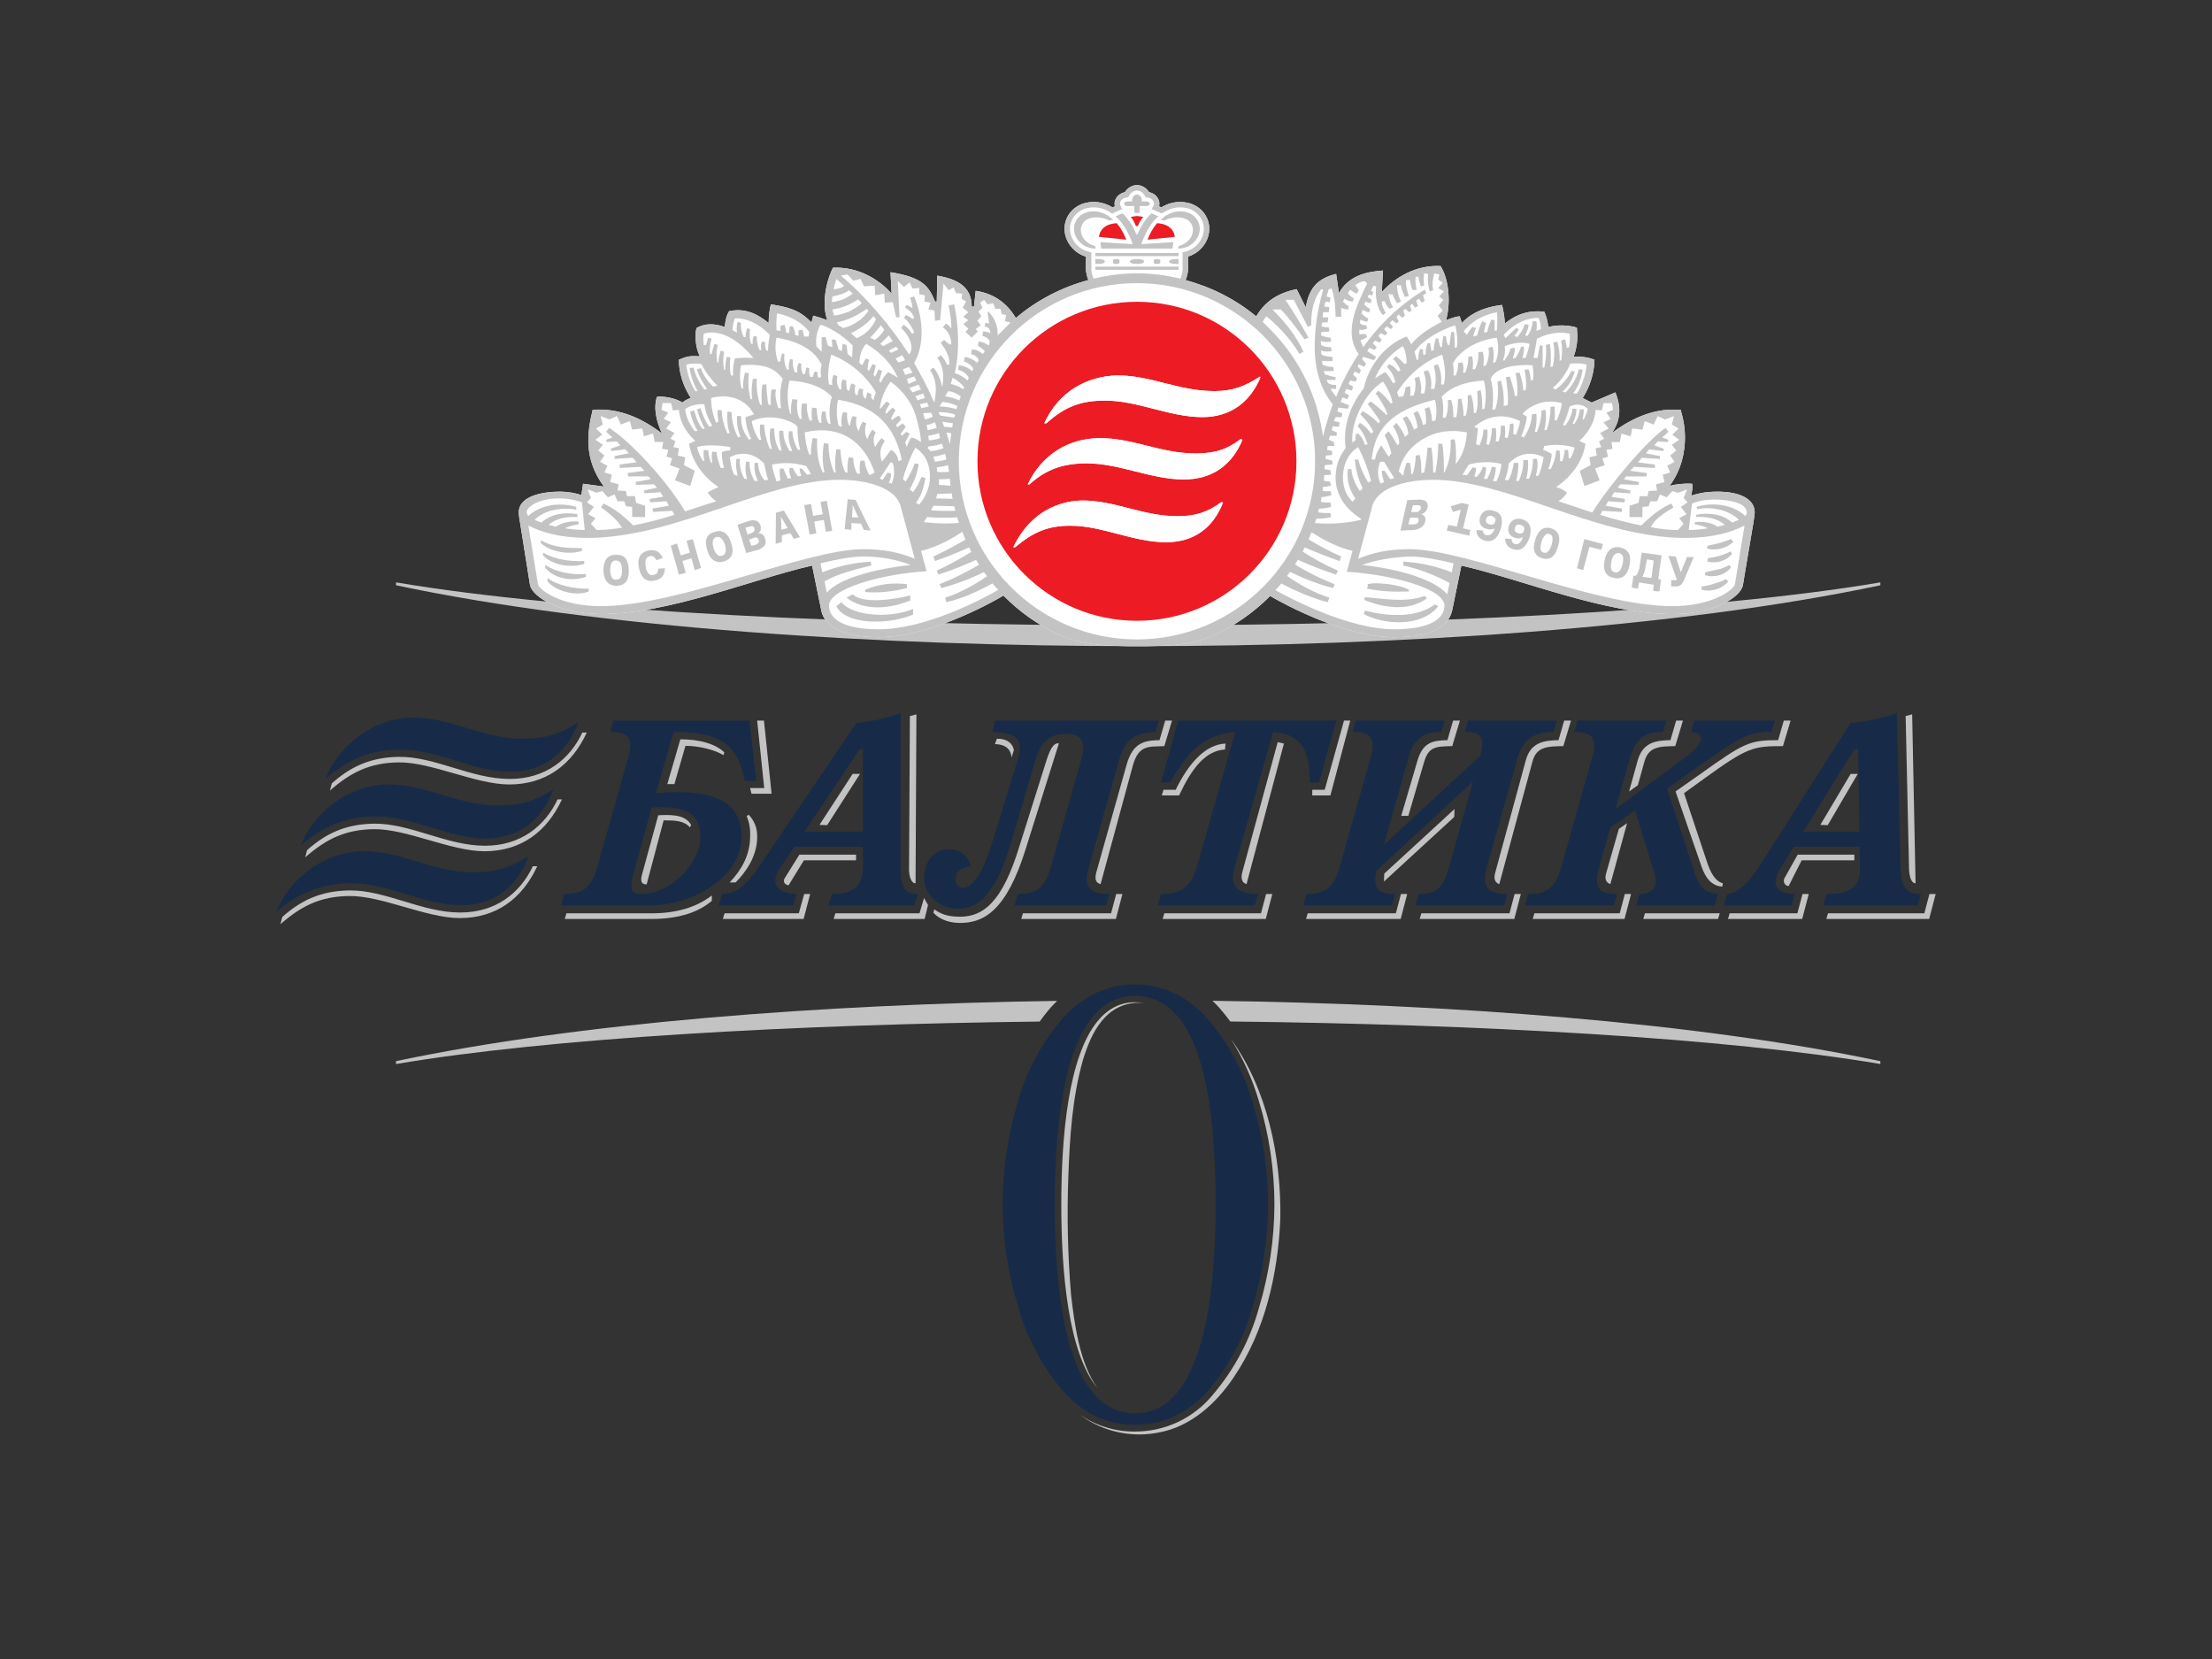
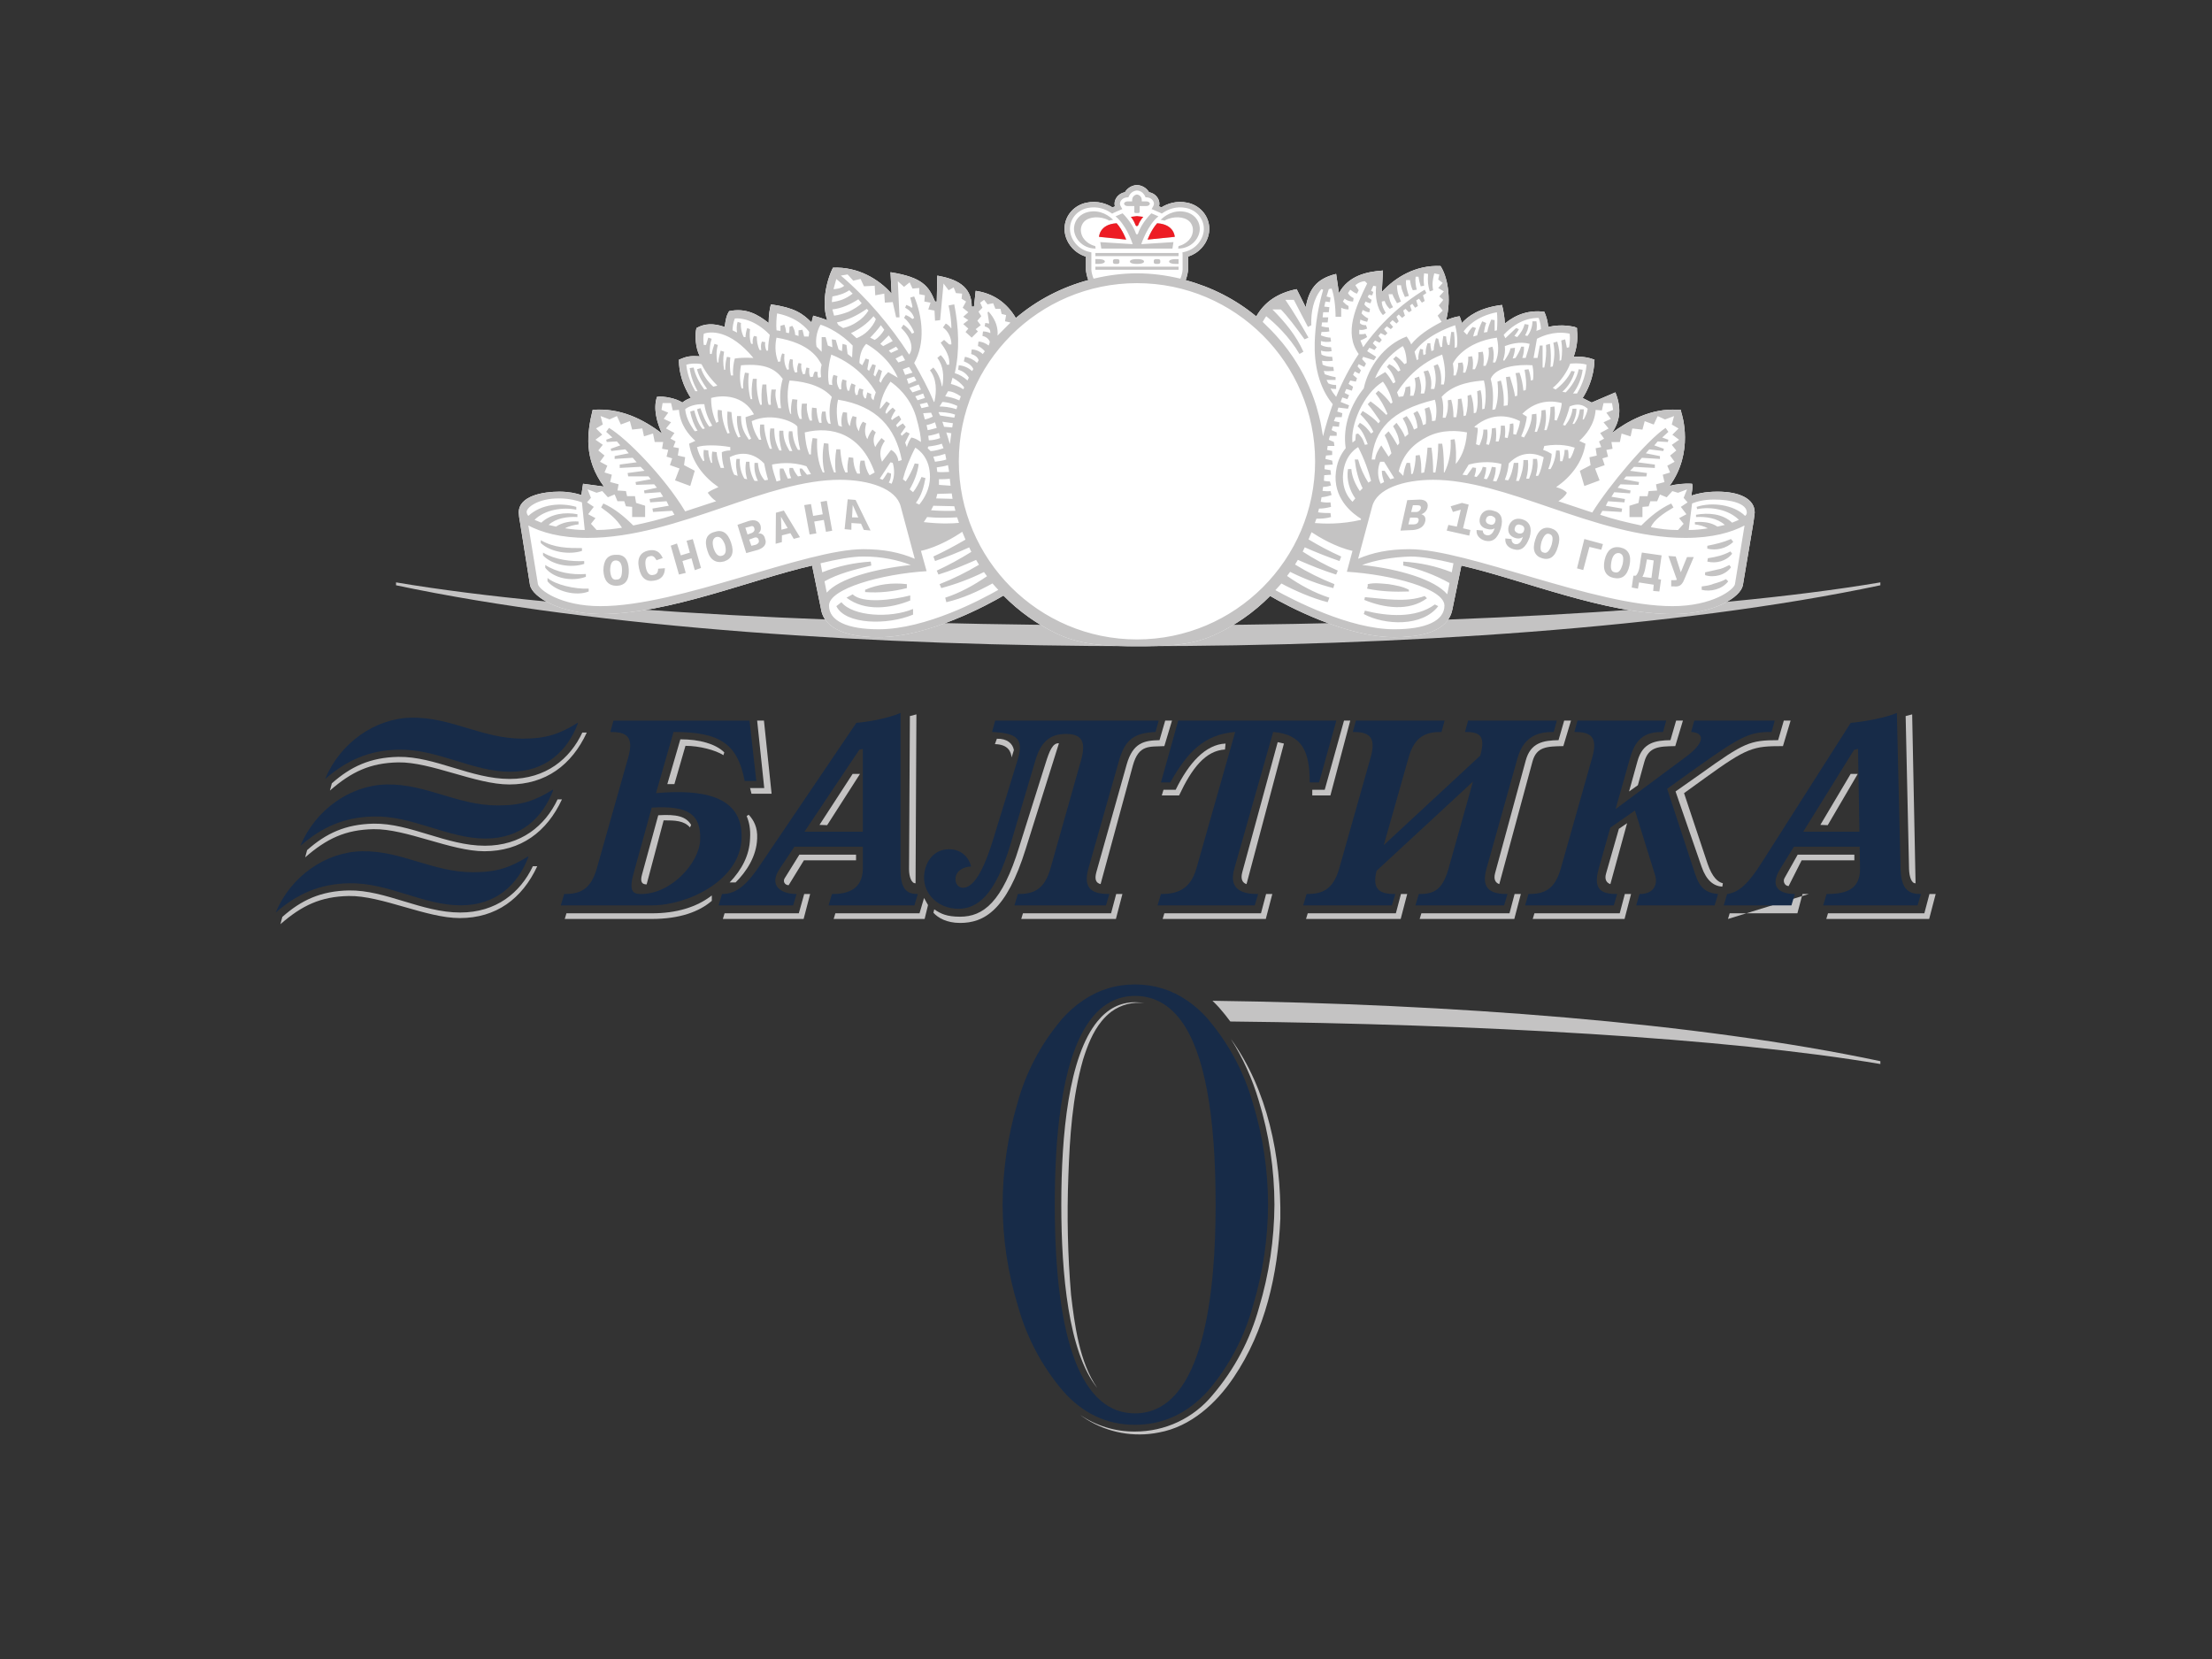
<svg xmlns="http://www.w3.org/2000/svg" viewBox="0 0 533.333 400" height="400" width="533.333" xml:space="preserve" id="svg2" version="1.1">
  <rect x="0" y="0" width="533.333" height="400" fill="#333333" stroke="none" />
  <defs id="defs6">
    <clipPath id="clipPath18" clipPathUnits="userSpaceOnUse">
      <path id="path16" d="M 0,300 H 400 V 0 H 0 Z" />
    </clipPath>
  </defs>
  <g transform="matrix(1.333,0,0,-1.333,0,400)" id="g10">
    <g id="g12">
      <g clip-path="url(#clipPath18)" id="g14">
        <g transform="translate(340.116,108.133)" id="g20">
          <path id="path22" style="fill:#c4c3c3;fill-opacity:1;fill-rule:nonzero;stroke:none" d="m 0,0 c -33.263,7.036 -77.953,10.357 -120.808,10.925 0.406,-0.398 0.813,-0.795 1.203,-1.233 0.713,-0.807 1.381,-1.65 2.021,-2.514 C -72.814,6.69 -27.994,4.225 0,-0.515 Z" />
        </g>
        <g transform="translate(191.211,119.039)" id="g24">
-           <path id="path26" style="fill:#c4c3c3;fill-opacity:1;fill-rule:nonzero;stroke:none" d="m 0,0 c -42.482,-0.614 -86.632,-3.936 -119.579,-10.906 v -0.516 c 27.752,4.7 72.041,7.164 116.413,7.681 0.62,0.843 1.259,1.672 1.942,2.469 C -0.826,-0.825 -0.416,-0.406 0,0" />
-         </g>
+           </g>
        <g transform="translate(227.686,100.972)" id="g28">
          <path id="path30" style="fill:#c4c3c3;fill-opacity:1;fill-rule:nonzero;stroke:none" d="m 0,0 c 1.865,-6.089 2.819,-12.421 2.831,-18.789 -0.033,-6.293 -0.967,-12.549 -2.774,-18.577 -1.606,-5.843 -4.48,-11.261 -8.418,-15.868 -1.704,-2.068 -3.845,-3.733 -6.27,-4.873 -2.425,-1.141 -5.073,-1.729 -7.752,-1.723 -3.558,-0.037 -7.04,1.025 -9.972,3.042 0.382,-0.301 0.814,-0.578 1.18,-0.814 3.898,-2.451 8.589,-3.309 13.103,-2.399 5.766,1.049 10.378,5.262 13.542,9.988 5.693,8.41 7.995,18.707 8.426,28.687 0.171,11.11 -2.31,23.367 -8.947,32.509 C -2.858,7.707 -1.158,3.943 0,0" />
        </g>
        <g transform="translate(205.303,118.792)" id="g32">
          <path id="path34" style="fill:#c4c3c3;fill-opacity:1;fill-rule:nonzero;stroke:none" d="m 0,0 c -2.772,0 -4.993,-1.26 -6.765,-3.409 -5.279,-6.399 -6.574,-20.697 -6.574,-33.191 0,-12.477 1.293,-26.743 6.507,-33.161 -3.254,4.62 -4.124,11.623 -4.742,16.845 -0.602,7.135 -0.765,14.301 -0.488,21.456 0.252,7.076 0.716,14.291 2.66,21.09 0.772,2.472 1.741,4.983 3.369,6.965 0.515,0.626 1.093,1.203 1.755,1.705 1.717,1.263 3.856,1.814 5.97,1.538 C 1.134,-0.054 0.568,0.001 0,0" />
        </g>
        <g transform="translate(205.279,44.428)" id="g36">
          <path id="path38" style="fill:#172b48;fill-opacity:1;fill-rule:nonzero;stroke:none" d="m 0,0 c -9.378,0 -14.493,12.403 -14.493,37.755 0,11.011 0.95,25.824 6.263,33.193 1.224,1.698 2.684,2.992 4.413,3.761 1.15,0.512 2.413,0.802 3.817,0.802 1.416,0 2.729,-0.27 3.942,-0.799 C 5.627,73.977 7.116,72.728 8.406,70.953 12.501,65.319 14.6,54.389 14.6,37.755 14.6,22.529 12.664,0 0,0 m 21.31,56.194 c -1.533,5.401 -4.189,10.41 -7.774,14.724 -0.152,0.183 -0.294,0.371 -0.449,0.551 -1.141,1.279 -2.361,2.333 -3.645,3.211 -2.802,1.917 -5.936,2.902 -9.417,2.905 -3.477,0.003 -6.621,-0.985 -9.449,-2.918 -1.3,-0.888 -2.54,-1.957 -3.703,-3.255 -0.141,-0.164 -0.27,-0.336 -0.408,-0.503 -3.598,-4.333 -6.238,-9.382 -7.717,-14.821 -1.755,-5.942 -2.656,-12.104 -2.676,-18.3 0.015,-6.239 0.952,-12.441 2.781,-18.406 1.566,-5.638 4.341,-10.868 8.134,-15.324 3.595,-4.083 7.933,-6.124 13.013,-6.124 5.081,0 9.476,2.033 13.185,6.1 3.833,4.484 6.625,9.762 8.174,15.454 1.783,5.92 2.701,12.068 2.725,18.251 -0.005,6.255 -0.94,12.475 -2.774,18.455" />
        </g>
        <g transform="translate(71.632,194.213)" id="g40">
          <path id="path42" style="fill:#c4c3c3;fill-opacity:1;fill-rule:nonzero;stroke:none" d="m 0,0 c 36.757,-7.776 87.46,-11.014 134.232,-11.014 46.773,0 97.49,3.238 134.251,11.014 V 0.525 C 237.012,-4.818 184.275,-7.251 134.232,-7.251 84.213,-7.251 31.48,-4.812 0,0.526 Z" />
        </g>
        <g transform="translate(105.328,167.569)" id="g44">
          <path id="path46" style="fill:#c4c3c3;fill-opacity:1;fill-rule:nonzero;stroke:none" d="m 0,0 c -2.248,-4.792 -6.62,-8.387 -13.142,-8.387 -6.973,0 -13.505,4.093 -20.132,3.994 -5.074,-0.101 -8.604,-1.747 -12.034,-4.792 l -0.343,-1.298 c 3.9,3.395 7.277,4.991 12.355,5.092 5.926,0.099 14.011,-3.994 20.083,-3.994 6.572,0 11.287,3.494 14.017,9.385 z" />
        </g>
        <g transform="translate(87.71,147.101)" id="g48">
          <path id="path50" style="fill:#c4c3c3;fill-opacity:1;fill-rule:nonzero;stroke:none" d="m 0,0 c -6.973,0 -13.505,4.093 -20.132,3.994 -5.075,-0.101 -8.606,-1.747 -12.034,-4.792 l -0.343,-1.299 c 3.904,3.395 7.28,4.992 12.349,5.093 5.926,0.099 14.011,-3.994 20.083,-3.994 6.571,0 11.286,3.494 14.015,9.385 H 13.144 C 10.894,3.601 6.522,0 0,0" />
        </g>
        <g transform="translate(83.24,135.022)" id="g52">
          <path id="path54" style="fill:#c4c3c3;fill-opacity:1;fill-rule:nonzero;stroke:none" d="m 0,0 c -6.973,0 -13.505,4.093 -20.134,3.994 -5.089,-0.101 -8.61,-1.751 -12.04,-4.792 l -0.341,-1.307 c 3.904,3.395 7.28,4.992 12.355,5.091 5.926,0.101 14.011,-3.992 20.082,-3.992 6.572,0 11.287,3.494 14.016,9.385 H 13.144 C 10.887,3.595 6.516,0 0,0" />
        </g>
        <g transform="translate(144.486,134.881)" id="g56">
          <path id="path58" style="fill:#c4c3c3;fill-opacity:1;fill-rule:nonzero;stroke:none" d="m 0,0 h -13.429 l -0.307,-1.025 H 0.871 L 2.05,3.485 H 0.974 Z" />
        </g>
        <g transform="translate(191.538,165.633)" id="g60">
          <path id="path62" style="fill:#c4c3c3;fill-opacity:1;fill-rule:nonzero;stroke:none" d="m 0,0 c -1.128,0.102 -1.743,-1.435 -2.409,-3.588 l -4.767,-15.12 c -3.075,-10.046 -6.509,-12.66 -10.712,-12.66 -2.358,0 -3.485,0.513 -4.664,1.333 l -0.154,-0.615 c 0.82,-0.923 2.409,-1.846 4.818,-1.846 4.305,0 8.406,2.204 11.891,13.429 z" />
        </g>
        <g transform="translate(166.32,134.881)" id="g64">
          <path id="path66" style="fill:#c4c3c3;fill-opacity:1;fill-rule:nonzero;stroke:none" d="M 0,0 H -15.223 L -15.53,-1.025 H 0.923 L 1.538,1.486 0.82,2.768 Z" />
        </g>
        <g transform="translate(102.457,134.881)" id="g68">
          <path id="path70" style="fill:#c4c3c3;fill-opacity:1;fill-rule:nonzero;stroke:none" d="m 0,0 -0.308,-1.025 h 15.684 c 5.177,0 8.662,1.333 10.918,3.28 V 3.229 C 23.526,1.076 19.836,0 15.479,0 Z" />
        </g>
        <g transform="translate(123.984,165.172)" id="g72">
          <path id="path74" style="fill:#c4c3c3;fill-opacity:1;fill-rule:nonzero;stroke:none" d="m 0,0 c 2.511,0 5.433,-0.769 6.868,-1.691 l 0.154,0.512 C 5.433,0.359 2.563,1.179 -0.923,1.179 L -3.28,-6.919 h 1.281 z" />
        </g>
        <g transform="translate(142.641,139.955)" id="g76">
          <path id="path78" style="fill:#c4c3c3;fill-opacity:1;fill-rule:nonzero;stroke:none" d="m 0,0 2.768,4.51 h 9.431 V 5.536 H 1.948 L -0.666,1.333 C -1.076,0.769 -0.769,0.051 0,0" />
        </g>
        <g transform="translate(155.557,160.098)" id="g80">
          <path id="path82" style="fill:#c4c3c3;fill-opacity:1;fill-rule:nonzero;stroke:none" d="m 0,0 h -1.333 l -5.996,-9.226 1.383,-0.051 z" />
        </g>
        <g transform="translate(257.605,162.302)" id="g84">
-           <path id="path86" style="fill:#c4c3c3;fill-opacity:1;fill-rule:nonzero;stroke:none" d="M 0,0 C 0.82,2.716 2.101,2.768 5.074,2.819 L 6.458,7.432 H 5.228 L 4.203,3.895 C 1.486,3.844 -0.256,3.485 -1.23,0.154 L -4.152,-9.79 h 1.282 z" />
-         </g>
+           </g>
        <g transform="translate(303.017,165.121)" id="g88">
          <path id="path90" style="fill:#c4c3c3;fill-opacity:1;fill-rule:nonzero;stroke:none" d="M 0,0 1.384,4.613 H 0.154 L -0.871,1.076 C -3.588,1.025 -5.894,0.666 -6.817,-2.665 l -1.538,-5.536 1.589,1.128 1.179,4.254 C -4.818,-0.103 -2.973,-0.051 0,0" />
        </g>
        <g transform="translate(282.771,165.121)" id="g92">
          <path id="path94" style="fill:#c4c3c3;fill-opacity:1;fill-rule:nonzero;stroke:none" d="M 0,0 1.384,4.613 H 0.154 L -0.871,1.076 C -3.588,1.025 -5.946,0.666 -6.817,-2.665 l -5.535,-20.348 c -0.308,-1.179 0.153,-1.743 0.768,-1.948 l 5.997,22.142 C -4.869,-0.103 -2.973,-0.051 0,0" />
        </g>
        <g transform="translate(346.481,140.314)" id="g96">
          <path id="path98" style="fill:#c4c3c3;fill-opacity:1;fill-rule:nonzero;stroke:none" d="M 0,0 -0.615,30.548 -1.794,30.24 -1.179,2.563 C -1.128,1.128 -0.718,-0.051 0,0" />
        </g>
        <g transform="translate(165.603,140.314)" id="g100">
          <path id="path102" style="fill:#c4c3c3;fill-opacity:1;fill-rule:nonzero;stroke:none" d="M 0,0 0.154,30.548 -1.025,30.24 -1.179,2.563 C -1.179,1.128 -0.718,-0.051 0,0" />
        </g>
        <g transform="translate(116.962,140.108)" id="g104">
          <path id="path106" style="fill:#c4c3c3;fill-opacity:1;fill-rule:nonzero;stroke:none" d="m 0,0 3.075,11.584 c 2.102,0 3.691,-0.052 4.767,-1.282 l 0.205,0.462 C 7.124,12.301 5.433,12.711 2.101,12.506 L -0.82,1.845 C -1.23,0.41 -0.82,0 0,0" />
        </g>
        <g transform="translate(135.926,156.51)" id="g108">
          <path id="path110" style="fill:#c4c3c3;fill-opacity:1;fill-rule:nonzero;stroke:none" d="M 0,0 H 3.639 L 2.255,13.224 H 1.025 L 2.306,1.025 h -2.562 z" />
        </g>
        <g transform="translate(244.228,169.734)" id="g112">
          <path id="path114" style="fill:#c4c3c3;fill-opacity:1;fill-rule:nonzero;stroke:none" d="m 0,0 h -1.128 l -3.485,-12.506 h -2.255 v -1.025 h 3.28 z" />
        </g>
        <g transform="translate(131.98,140.467)" id="g116">
          <path id="path118" style="fill:#c4c3c3;fill-opacity:1;fill-rule:nonzero;stroke:none" d="M 0,0 H 1.076 C 3.024,1.948 4.869,4.715 4.972,7.945 5.074,9.943 4.357,11.276 3.434,12.25 L 3.075,11.994 C 3.537,10.866 3.793,9.687 3.69,7.945 3.588,4.92 2.204,2.306 0,0" />
        </g>
        <g transform="translate(308.86,143.85)" id="g120">
          <path id="path122" style="fill:#c4c3c3;fill-opacity:1;fill-rule:nonzero;stroke:none" d="m 0,0 -4.254,12.762 3.69,2.666 c 7.791,5.638 8.816,5.843 14.198,5.843 l 1.384,4.613 h -1.23 l -1.026,-3.537 c -5.125,0 -6.15,-0.461 -13.89,-5.997 l -4.664,-3.28 4.716,-13.634 c 0.871,-2.511 2.204,-3.485 3.741,-3.588 l 0.103,0.615 C 1.896,-3.332 0.871,-2.511 0,0" />
        </g>
        <g transform="translate(297.225,133.855)" id="g124">
-           <path id="path126" style="fill:#c4c3c3;fill-opacity:1;fill-rule:nonzero;stroke:none" d="m 0,0 h 13.531 l 0.308,1.025 H 0.307 Z" />
-         </g>
+           </g>
        <g transform="translate(325.108,134.881)" id="g128">
-           <path id="path130" style="fill:#c4c3c3;fill-opacity:1;fill-rule:nonzero;stroke:none" d="m 0,0 h -12.25 l -0.307,-1.025 H 0.871 L 2.05,3.485 H 0.923 Z" />
+           <path id="path130" style="fill:#c4c3c3;fill-opacity:1;fill-rule:nonzero;stroke:none" d="m 0,0 h -12.25 l -0.307,-1.025 L 2.05,3.485 H 0.923 Z" />
        </g>
        <g transform="translate(292.971,134.881)" id="g132">
          <path id="path134" style="fill:#c4c3c3;fill-opacity:1;fill-rule:nonzero;stroke:none" d="m 0,0 h -15.428 l -0.307,-1.025 H 0.871 L 2.05,3.485 H 0.923 Z" />
        </g>
        <g transform="translate(291.279,140.16)" id="g136">
          <path id="path138" style="fill:#c4c3c3;fill-opacity:1;fill-rule:nonzero;stroke:none" d="M 0,0 3.024,11.02 1.538,9.995 -0.769,1.948 C -1.128,0.769 -0.615,0.205 0,0" />
        </g>
        <g transform="translate(348.992,138.366)" id="g140">
          <path id="path142" style="fill:#c4c3c3;fill-opacity:1;fill-rule:nonzero;stroke:none" d="M 0,0 -0.923,-3.485 H -18.349 L -18.657,-4.51 H -0.051 L 1.128,0 Z" />
        </g>
        <g transform="translate(323.519,139.801)" id="g144">
          <path id="path146" style="fill:#c4c3c3;fill-opacity:1;fill-rule:nonzero;stroke:none" d="m 0,0 2.358,4.664 h 9.533 V 5.689 H 1.64 L -0.718,1.486 C -1.076,0.923 -0.769,0.051 0,0" />
        </g>
        <g transform="translate(336.025,160.098)" id="g148">
          <path id="path150" style="fill:#c4c3c3;fill-opacity:1;fill-rule:nonzero;stroke:none" d="m 0,0 h -1.281 l -5.485,-9.226 1.333,-0.051 z" />
        </g>
        <g transform="translate(228.082,134.881)" id="g152">
          <path id="path154" style="fill:#c4c3c3;fill-opacity:1;fill-rule:nonzero;stroke:none" d="m 0,0 h -17.478 l -0.307,-1.025 H 0.871 L 2.05,3.485 H 0.923 Z" />
        </g>
        <g transform="translate(224.7,142.312)" id="g156">
          <path id="path158" style="fill:#c4c3c3;fill-opacity:1;fill-rule:nonzero;stroke:none" d="M 0,0 C -0.359,-1.333 0.103,-1.948 0.769,-2.153 L 7.534,23.27 6.407,23.526 Z" />
        </g>
        <g transform="translate(182.978,163.071)" id="g160">
          <path id="path162" style="fill:#c4c3c3;fill-opacity:1;fill-rule:nonzero;stroke:none" d="M 0,0 0.41,1.333 C 0.205,2.512 -0.82,3.434 -2.665,3.383 L -3.024,2.409 C -0.564,2.358 -0.103,0.974 0,0" />
        </g>
        <g transform="translate(273.033,134.881)" id="g164">
          <path id="path166" style="fill:#c4c3c3;fill-opacity:1;fill-rule:nonzero;stroke:none" d="m 0,0 h -15.94 l -0.308,-1.025 H 0.871 L 2.05,3.485 H 0.923 Z" />
        </g>
        <g transform="translate(211.988,169.734)" id="g168">
          <path id="path170" style="fill:#c4c3c3;fill-opacity:1;fill-rule:nonzero;stroke:none" d="m 0,0 h -1.23 l -1.025,-3.537 c -2.717,-0.051 -4.818,-0.41 -5.946,-4.408 l -5.484,-19.476 c -0.359,-1.333 -0.051,-1.948 0.769,-2.153 l 5.843,21.476 c 1.076,3.844 3.024,3.331 5.689,3.485 z" />
        </g>
        <g transform="translate(200.969,134.881)" id="g172">
          <path id="path174" style="fill:#c4c3c3;fill-opacity:1;fill-rule:nonzero;stroke:none" d="m 0,0 h -15.94 l -0.308,-1.025 H 0.871 L 2.05,3.485 H 0.923 Z" />
        </g>
        <g transform="translate(263.089,153.742)" id="g176">
-           <path id="path178" style="fill:#c4c3c3;fill-opacity:1;fill-rule:nonzero;stroke:none" d="m 0,0 -12.711,-11.686 -0.051,-1.435 12.711,11.686 z" />
-         </g>
+           </g>
        <g transform="translate(252.48,134.881)" id="g180">
          <path id="path182" style="fill:#c4c3c3;fill-opacity:1;fill-rule:nonzero;stroke:none" d="m 0,0 h -15.94 l -0.308,-1.025 H 0.871 L 2.05,3.485 H 0.923 Z" />
        </g>
        <g transform="translate(221.573,164.506)" id="g184">
          <path id="path186" style="fill:#c4c3c3;fill-opacity:1;fill-rule:nonzero;stroke:none" d="M 0,0 0.102,1.076 C -3.537,0.923 -6.561,-2.46 -8.918,-7.278 h -2.204 l -0.308,-1.025 h 3.127 C -5.997,-3.383 -3.537,-0.205 0,0" />
        </g>
        <g transform="translate(90.044,154.389)" id="g188">
          <path id="path190" style="fill:#172b48;fill-opacity:1;fill-rule:nonzero;stroke:none" d="m 0,0 c -7.324,0 -12.865,3.893 -20.047,3.794 -6.629,-0.101 -12.909,-4.545 -15.64,-11.033 h 0.05 c 3.843,3.295 7.781,5.132 13.213,5.243 7.035,0.148 13.41,-3.994 20.184,-3.994 6.421,0 10.351,3.743 12.268,8.786 L 9.93,2.846 C 6.78,0.899 4.409,0 0,0" />
        </g>
        <g transform="translate(72.096,164.474)" id="g192">
          <path id="path194" style="fill:#172b48;fill-opacity:1;fill-rule:nonzero;stroke:none" d="m 0,0 c 7.034,0.15 13.41,-3.994 20.184,-3.994 6.421,0 10.351,3.743 12.268,8.786 l -0.097,0.05 C 29.205,2.895 26.833,1.996 22.424,1.996 15.094,1.996 9.555,5.891 2.371,5.792 -4.258,5.693 -10.538,1.247 -13.269,-5.241 h 0.05 C -9.37,-1.947 -5.426,-0.101 0,0" />
        </g>
        <g transform="translate(85.567,142.31)" id="g196">
          <path id="path198" style="fill:#172b48;fill-opacity:1;fill-rule:nonzero;stroke:none" d="m 0,0 c -7.325,0 -12.866,3.893 -20.048,3.794 -6.629,-0.1 -12.908,-4.545 -15.639,-11.032 h 0.043 c 3.849,3.294 7.794,5.137 13.219,5.24 7.035,0.15 13.41,-3.992 20.184,-3.992 6.422,0 10.352,3.743 12.268,8.784 L 9.93,2.846 C 6.78,0.899 4.409,0 0,0" />
        </g>
        <g transform="translate(180.005,169.734)" id="g200">
          <path id="path202" style="fill:#172b48;fill-opacity:1;fill-rule:nonzero;stroke:none" d="M 0,0 -0.564,-2.05 C 3.69,-2.255 5.279,-3.126 4.1,-6.971 l -4.51,-14.658 c -2.204,-7.176 -4.1,-8.611 -5.433,-8.611 -0.666,0 -1.384,0.563 -1.332,1.64 0.05,1.537 1.639,2.204 2.818,2.204 -0.461,1.845 -1.896,3.126 -3.998,3.126 -2.819,0 -4.408,-2.357 -4.51,-4.971 -0.102,-3.127 2.563,-5.792 6.202,-5.792 3.485,0 6.663,2.46 9.431,11.635 l 4.51,15.222 c 0.923,3.127 2.46,4.767 5.536,4.767 3.075,0 3.587,-1.64 2.716,-4.767 L 9.995,-26.755 C 8.867,-30.701 6.817,-31.368 4.1,-31.368 l -0.615,-2.05 h 16.556 l 0.615,2.05 c -2.717,0 -4.921,0.667 -3.793,4.613 l 5.586,19.682 c 1.128,3.844 2.871,4.818 6.561,5.023 L 29.574,0 Z" />
        </g>
        <g transform="translate(156.07,149.642)" id="g204">
          <path id="path206" style="fill:#172b48;fill-opacity:1;fill-rule:nonzero;stroke:none" d="M 0,0 H -10.559 L -0.633,14.831 0,14.967 Z M 6.817,-6.663 V 21.476 C 4.613,20.553 1.537,19.938 -1.179,19.682 l -17.17,-25.371 c -2.512,-3.793 -4.408,-5.587 -7.125,-5.587 l -0.615,-2.05 h 13.48 l 0.615,2.05 c -2.716,0 -5.177,1.435 -3.024,4.613 l 2.642,3.947 H 0 v -3.947 c -0.051,-3.896 -2.87,-4.613 -5.587,-4.613 l -0.615,-2.05 h 15.53 l 0.615,2.05 c -1.845,0 -3.177,0.667 -3.126,4.613" />
        </g>
        <g transform="translate(126.649,148.155)" id="g208">
          <path id="path210" style="fill:#172b48;fill-opacity:1;fill-rule:nonzero;stroke:none" d="m 0,0 c -0.154,-4.1 -5.177,-9.789 -10.712,-9.789 -1.64,0 -2.255,0.666 -1.179,4.305 L -8.764,5.843 C -2.05,6.253 0.154,4.562 0,0 M 7.483,0.256 C 7.791,8.15 0.103,9.175 -7.996,8.457 l 3.178,11.071 c 8.508,0 11.584,-2.204 12.865,-8.867 h 2.101 l -1.23,10.917 h -24.602 l -0.564,-2.05 c 2.717,0 4.357,-0.666 3.229,-4.613 l -5.689,-20.092 c -1.127,-3.946 -3.178,-4.612 -5.894,-4.612 l -0.615,-2.051 h 16.504 c 6.458,0 15.94,4.511 16.196,12.096" />
        </g>
        <g transform="translate(306.605,142.005)" id="g212">
          <path id="path214" style="fill:#172b48;fill-opacity:1;fill-rule:nonzero;stroke:none" d="m 0,0 -5.057,15.402 5.262,3.768 c 8.252,5.894 9.738,6.509 13.634,6.509 l 0.564,2.05 H -0.154 l -0.564,-2.05 c 2.512,-0.154 2.46,-1.948 -0.82,-4.408 l -12.843,-9.543 2.644,9.338 c 1.127,3.946 3.229,4.613 5.945,4.613 l 0.564,2.05 h -16.043 l -0.564,-2.05 c 2.717,0 4.357,-0.667 3.23,-4.613 l -5.69,-20.092 c -1.128,-3.946 -3.127,-4.613 -5.843,-4.613 l -0.615,-2.05 h 16.043 l 0.615,2.05 c -2.717,0 -4.46,0.667 -3.332,4.613 l 2.096,7.4 4.451,3.094 3.653,-11.724 c 0.461,-1.538 -0.103,-3.383 -2.819,-3.383 l -0.615,-2.05 H 3.537 l 0.615,2.05 C 2.05,-3.434 0.871,-2.665 0,0" />
        </g>
        <g transform="translate(326.168,149.642)" id="g216">
          <path id="path218" style="fill:#172b48;fill-opacity:1;fill-rule:nonzero;stroke:none" d="M 0,0 9.193,14.813 9.909,14.967 10.157,0 Z M 17.597,-6.663 16.931,21.476 C 14.675,20.553 11.241,19.938 8.576,19.682 L -7.415,-5.433 c -2.512,-3.998 -4.203,-5.535 -6.356,-5.843 l -0.615,-2.05 h 12.25 l 0.615,2.05 c -1.948,0 -5.023,0.717 -2.614,4.613 l 2.449,3.947 h 11.888 l 0.065,-3.947 c 0.052,-3.896 -2.716,-4.613 -6.048,-4.613 l -0.615,-2.05 h 17.068 l 0.615,2.05 c -2.101,0 -3.587,0.667 -3.69,4.613" />
        </g>
        <g transform="translate(238.589,158.56)" id="g220">
          <path id="path222" style="fill:#172b48;fill-opacity:1;fill-rule:nonzero;stroke:none" d="M 0,0 3.127,11.174 H -25.474 L -28.6,0 h 1.691 c 3.076,5.433 6.048,8.662 11.738,9.123 l -7.022,-24.704 c -1.128,-3.947 -3.69,-4.613 -6.407,-4.613 l -0.615,-2.051 h 17.58 l 0.615,2.051 c -2.716,0 -5.433,0.666 -4.305,4.613 L -8.303,9.123 C -2.922,8.662 -1.692,5.433 -1.692,0 Z" />
        </g>
        <g transform="translate(274.519,163.071)" id="g224">
          <path id="path226" style="fill:#172b48;fill-opacity:1;fill-rule:nonzero;stroke:none" d="m 0,0 c 1.179,3.946 3.793,4.613 6.51,4.613 l 0.563,2.05 H -8.97 l -0.563,-2.05 c 2.639,0 3.778,-0.629 2.76,-4.284 L -24.222,-15.853 -19.733,0 c 1.128,3.946 3.229,4.613 5.945,4.613 l 0.564,2.05 h -16.042 l -0.564,-2.05 c 2.716,0 4.356,-0.667 3.229,-4.613 l -5.689,-20.092 c -1.128,-3.946 -3.178,-4.613 -5.895,-4.613 l -0.615,-2.05 h 16.043 l 0.615,2.05 c -2.62,0 -4.286,0.62 -3.389,4.205 l 17.438,16.135 -4.413,-15.727 c -1.128,-3.946 -2.665,-4.613 -5.382,-4.613 l -0.615,-2.05 H -2.46 l 0.615,2.05 c -2.717,0 -4.921,0.667 -3.793,4.613 z" />
        </g>
        <g transform="translate(317.383,207.373)" id="g228">
          <path id="path230" style="fill:#ffffff;fill-opacity:1;fill-rule:nonzero;stroke:none" d="m 0,0 c 0,-0.203 -0.102,-0.815 -0.203,-1.632 l -1.94,-11.53 c -0.408,-2.142 -5.203,-5.204 -12.652,-5.204 -12.346,0 -27.14,6.224 -38.261,8.775 l -1.633,-7.959 c -0.409,-2.04 -2.143,-4.999 -10.51,-4.999 -8.723,0 -19.491,5.72 -22.448,7.457 -2.941,-2.973 -6.42,-5.406 -10.278,-7.137 -4.219,-1.892 -8.892,-1.946 -13.809,-1.946 -5.127,0 -9.987,0.147 -14.345,2.195 -3.673,1.726 -6.988,4.093 -9.806,6.959 -2.75,-1.643 -13.632,-7.528 -22.571,-7.528 -8.265,0 -10.102,3.061 -10.408,4.999 l -1.632,7.959 c -11.122,-2.551 -25.917,-8.775 -38.263,-8.775 -7.448,0.103 -12.244,3.062 -12.753,5.204 l -1.837,11.53 c -0.103,0.408 -0.204,1.429 -0.204,1.632 0,3.062 4.489,3.775 7.346,3.775 1.734,0 3.061,-0.306 3.979,-0.612 l 0.307,2.041 3.774,-0.51 c -3.673,5 -3.061,9.693 -2.04,13.876 4.898,0.409 9.081,-1.632 12.55,-4.285 -0.919,1.939 -1.632,4.489 -0.919,6.632 1.225,0.205 3.571,-0.306 4.592,-1.02 0.409,0.306 0.816,0.612 1.531,0.816 -0.715,1.122 -2.041,3.469 -2.143,6.53 v 0.408 c 1.428,0.613 2.04,0.714 3.775,0.613 -0.816,1.53 -0.918,3.877 -0.612,5.101 1.429,0.816 3.061,0.919 5.102,0.204 0.204,1.428 0.306,2.04 0.816,2.857 2.959,0.613 5.102,-0.51 7.142,-2.142 0,1.428 0.204,2.652 0.409,3.367 4.284,-0.612 5.713,-1.633 7.345,-3.266 l 0.307,1.224 c 0.816,-0.203 1.734,-0.509 2.551,-0.815 -1.021,2.755 -0.306,6.835 1.02,9.488 4.489,0.205 8.265,-2.04 10.611,-4.693 l -0.203,3.877 c 5.815,-0.918 6.937,-2.55 8.06,-5.305 h 0.306 l 0.101,4.693 c 3.368,-0.612 6.225,-1.837 6.225,-5.612 h 0.408 l 0.306,2.857 c 3.277,-0.468 5.694,-2.251 7.253,-4.903 l 0.081,0.044 c 3.761,3.18 8.231,5.515 13.116,6.821 h -0.082 c -0.293,0.758 -0.422,1.598 -0.422,1.843 v 2.38 c -0.955,0.294 -1.806,0.83 -2.479,1.566 -0.996,1.089 -1.498,2.497 -1.378,3.863 0.184,2.129 1.767,3.868 3.937,4.327 2.022,0.427 3.651,-0.189 4.723,-0.849 0.135,0.062 0.288,0.129 0.44,0.194 -0.019,0.069 -0.034,0.137 -0.046,0.207 -0.035,0.216 -0.029,0.431 0.017,0.645 0.16,0.728 0.782,1.502 1.828,1.701 0.424,0.697 1.139,1.168 1.958,1.279 0.142,0.02 0.296,0.021 0.455,0 0.821,-0.111 1.538,-0.582 1.963,-1.278 1.054,-0.2 1.674,-0.981 1.829,-1.715 0.043,-0.203 0.048,-0.414 0.015,-0.622 -0.011,-0.071 -0.026,-0.142 -0.045,-0.211 0.147,-0.063 0.296,-0.128 0.432,-0.19 1.069,0.654 2.692,1.265 4.707,0.839 2.171,-0.459 3.753,-2.198 3.938,-4.327 0.12,-1.366 -0.383,-2.774 -1.378,-3.863 -0.668,-0.727 -1.508,-1.26 -2.449,-1.556 0.001,-0.363 0.001,-1.056 0.001,-2.39 0,-0.246 -0.131,-1.095 -0.429,-1.856 h -0.061 c 4.757,-1.273 9.123,-3.511 12.817,-6.569 l 0.012,-0.006 c 1.476,2.576 3.812,4.222 7.304,4.932 l 1.632,-3.265 c 0.612,3.061 1.735,5.102 5.51,6.02 l 0.51,-3.469 c 1.735,3.163 5,3.878 7.959,4.081 l -0.204,-3.877 c 2.448,2.653 6.121,4.898 10.611,4.693 1.224,-1.836 2.04,-5.815 1.021,-9.794 1.019,0.408 1.734,0.612 2.448,0.714 l 0.408,-1.224 c 1.021,1.122 3.061,2.755 7.244,3.265 0.205,-0.715 0.511,-2.347 0.511,-3.368 2.142,1.735 4.387,2.449 7.142,2.143 0.408,-0.918 0.613,-1.734 0.714,-2.755 2.653,0.612 4.592,0 4.795,0 l 0.409,-0.204 v -0.408 c 0.204,-1.735 -0.102,-3.367 -0.612,-4.796 1.53,0.103 2.652,-0.102 3.775,-0.51 -0.102,-3.469 -1.429,-5.816 -2.142,-6.938 l 1.632,-0.816 4.285,1.837 c 1.327,-3.266 0.612,-5.51 -0.612,-7.347 2.653,2.04 7.142,4.592 11.938,4.183 h 0.51 l 0.102,-0.51 c 0.102,-0.306 2.346,-7.142 -2.143,-13.264 0.918,0.306 2.653,0.51 4.082,0.408 0.204,-0.612 -0.102,-1.53 -0.102,-2.142 0.918,0.306 2.346,0.713 4.693,0.713 C -2.857,3.775 0,2.551 0,0" />
        </g>
        <g transform="translate(217.006,258.942)" id="g232">
          <path id="path234" style="fill:#c4c3c3;fill-opacity:1;fill-rule:nonzero;stroke:none" d="m 0,0 c 0.153,-1.762 -1.384,-3.821 -3.903,-3.828 l 0.069,0.446 c 0.365,0.075 1.909,0.59 2.425,1.986 0.242,0.651 0.27,1.386 -0.143,2.078 C -2.261,1.87 -4.118,2.083 -5.676,1.555 -5.938,1.466 -6.17,1.347 -6.36,1.23 -6.576,1.29 -6.814,1.336 -7.078,1.366 -6.401,2.038 -4.811,3.27 -2.584,2.8 H -2.586 C -1.169,2.5 -0.122,1.405 0,0 M -18.875,-4.632 H -3.83 V -5.19 h -15.045 z m 14.61,-1.1 h 0.434 v -0.872 h -0.434 c -1.096,0 -1.277,0.284 -1.277,0.436 0,0.152 0.181,0.436 1.277,0.436 m -3.674,-0.865 c -0.206,0 -0.373,0.121 -0.373,0.273 v 0.314 c 0,0.151 0.167,0.275 0.373,0.275 h 0.427 c 0.206,0 0.373,-0.124 0.373,-0.275 v -0.314 c 0,-0.152 -0.167,-0.273 -0.373,-0.273 z m -3.416,-0.006 c -1.099,0 -1.275,0.285 -1.275,0.437 0,0.151 0.178,0.436 1.275,0.436 1.097,0 1.276,-0.283 1.276,-0.436 0,-0.154 -0.178,-0.437 -1.276,-0.437 m -3.967,0.006 c -0.206,0 -0.373,0.121 -0.373,0.273 v 0.314 c 0,0.151 0.167,0.275 0.373,0.275 h 0.426 c 0.206,0 0.374,-0.124 0.374,-0.275 v -0.314 c 0,-0.152 -0.168,-0.273 -0.374,-0.273 z m -3.553,-0.506 H -3.83 v -0.558 h -15.045 z m 0.432,0.5 h -0.434 v 0.873 h 0.434 c 1.099,0 1.277,-0.283 1.277,-0.436 0,-0.154 -0.178,-0.437 -1.277,-0.437 m -0.392,2.775 c -2.52,0.007 -4.055,2.066 -3.903,3.828 h -0.001 c 0.122,1.405 1.168,2.5 2.585,2.8 2.227,0.472 3.818,-0.762 4.494,-1.434 -0.264,-0.03 -0.501,-0.076 -0.717,-0.136 -0.193,0.117 -0.422,0.236 -0.684,0.325 -1.558,0.528 -3.416,0.315 -4.125,-0.873 -0.412,-0.692 -0.385,-1.427 -0.142,-2.078 0.517,-1.394 2.059,-1.911 2.424,-1.986 z m 3.804,4.58 c 1.101,-1.227 1.722,-2.954 1.722,-2.954 l -4.906,0.496 c 0,0 0.06,2.281 3.184,2.458 m 5.602,-2.954 c 0,0 0.621,1.727 1.723,2.954 3.123,-0.179 3.184,-2.458 3.184,-2.458 z m -5.803,4.199 c 0.442,0.21 1.277,0.551 1.28,0.553 0.003,-0.003 1.786,-1.734 2.395,-3.634 0,0 0.005,0 0.005,-10e-4 0.023,-0.083 0.075,-0.175 0.21,-0.169 0.155,0.008 0.188,0.175 0.188,0.175 l 0.004,-0.004 c 0.61,1.9 2.396,3.633 2.396,3.633 0,0 0.838,-0.342 1.282,-0.553 -1.909,-1.457 -3.109,-5.029 -3.109,-5.029 l 5.828,0.375 -0.187,-1.169 h -12.865 l -0.188,1.169 5.869,-0.375 c -0.216,0.69 -1.297,3.564 -3.108,5.029 m 3.863,0.049 1.158,-0.136 c 0,0 -0.589,-0.606 -0.91,-1.483 -0.091,-0.248 -0.396,-0.258 -0.489,-0.007 -0.319,0.873 -0.842,1.488 -0.842,1.488 z m -1.697,1.822 h 1.228 V 2.874 c 0,-0.242 0.031,-0.283 0.481,-0.283 0.45,0 0.482,0.041 0.482,0.283 v 0.994 h 1.23 c 0.56,0 0.63,0.44 0.63,0.44 0,0 -0.086,0.402 -0.673,0.402 h -0.795 l -0.01,0.34 c 0,0.293 -0.267,0.825 -0.864,0.904 -0.593,-0.081 -0.86,-0.611 -0.86,-0.904 L -12.23,4.71 h -0.793 c -0.587,0 -0.676,-0.402 -0.676,-0.402 0,0 0.073,-0.44 0.633,-0.44 m 61.713,-54.007 -1.224,0.306 -2.042,-0.612 0.409,-1.021 1.428,0.408 -0.713,-3.061 -1.531,0.306 -0.306,-1.02 4.081,-0.918 0.204,1.02 -1.326,0.306 z m 4.184,-2.041 c -0.511,0.102 -0.919,-0.102 -1.021,-0.51 -0.204,-0.51 0.102,-0.918 0.612,-1.021 0.409,-0.203 0.919,0 1.021,0.511 0.204,0.51 -0.102,0.816 -0.612,1.02 m 1.632,-2.245 c -0.613,-1.938 -1.531,-2.551 -2.857,-2.245 -1.021,0.307 -1.633,1.021 -1.53,1.939 l 1.122,-0.102 c 0,-0.408 0.203,-0.714 0.612,-0.816 0.612,-0.204 1.224,0.204 1.531,1.224 -0.307,-0.204 -0.816,-0.306 -1.429,-0.102 -0.918,0.204 -1.53,0.919 -1.224,2.041 0.306,1.122 1.326,1.632 2.449,1.224 1.326,-0.306 1.836,-1.326 1.326,-3.163 m 31.63,-5.102 -1.327,0.102 1.531,-4.285 c -0.102,-0.102 -0.306,-0.102 -0.612,-0.102 h -0.408 v -1.122 h 0.51 c 0.918,-0.102 1.428,0.204 1.837,1.224 l 1.734,4.082 h -1.224 l -1.123,-2.755 z m -17.856,-2.142 1.123,-0.307 1.122,4.184 2.143,-0.51 0.306,1.02 -3.367,0.919 z m 7.653,2.755 c -0.715,0.102 -1.225,-0.408 -1.429,-1.531 -0.204,-1.122 -0.102,-1.837 0.612,-1.938 0.714,-0.205 1.123,0.407 1.429,1.53 0.204,1.122 0.101,1.735 -0.612,1.939 m 1.837,-2.245 c -0.409,-1.837 -1.327,-2.551 -2.858,-2.245 -1.428,0.306 -2.04,1.428 -1.632,3.265 0.408,1.735 1.326,2.551 2.857,2.245 1.428,-0.306 2.04,-1.428 1.633,-3.265 m 18.569,2.143 -0.306,0.408 c -1.327,-0.714 -2.652,-1.02 -4.082,-1.225 l -0.101,-0.612 c 1.632,-0.408 3.469,0.102 4.489,1.429 m 0.204,2.142 -0.408,0.511 c -1.429,-0.613 -2.754,-0.919 -4.285,-1.225 v -0.51 c 1.531,-0.408 3.469,0 4.693,1.224 m -14.386,-3.367 -1.225,0.204 -0.306,-1.632 c -0.102,-0.613 -0.306,-1.122 -0.51,-1.531 l 1.632,-0.204 z m 1.428,0.919 -0.612,-4.286 0.51,-0.102 -0.306,-2.143 -1.123,0.102 0.103,1.123 -2.653,0.408 -0.204,-1.122 -1.123,0.204 0.306,2.142 h 0.409 c 0.306,0.205 0.612,0.919 0.714,1.633 0.102,0.612 0.204,1.632 0.408,2.551 z m -25.508,5.509 c -0.408,0.205 -0.919,0 -1.02,-0.51 -0.205,-0.51 0.101,-0.816 0.612,-1.02 0.408,-0.102 0.918,0 1.02,0.51 0.204,0.51 -0.102,0.919 -0.612,1.02 m 1.633,-2.244 c -0.715,-1.939 -1.633,-2.551 -2.959,-2.143 -1.021,0.306 -1.531,1.02 -1.429,1.938 l 1.123,-0.101 c 0,-0.409 0.101,-0.715 0.612,-0.919 0.612,-0.102 1.122,0.204 1.428,1.326 -0.306,-0.306 -0.816,-0.407 -1.428,-0.203 -0.918,0.306 -1.429,1.02 -1.123,2.142 0.408,1.123 1.327,1.531 2.449,1.225 1.327,-0.408 1.837,-1.531 1.327,-3.265 m 39.282,4.489 c 0,1.632 -2.857,2.347 -5.918,2.347 -1.939,0 -3.264,-0.408 -3.979,-0.715 l -0.612,-4.795 c 1.122,0 2.245,0.102 3.468,0.306 -0.713,0.408 -1.632,0.612 -2.346,0.714 v 0.409 c 1.428,0.102 2.857,0 4.082,-0.817 l 1.326,0.306 c -1.326,1.225 -3.368,1.531 -5.203,1.429 v 0.408 c 2.244,0.408 4.795,0.204 6.529,-1.429 l 1.225,0.511 c -1.837,1.836 -5,2.449 -7.551,1.938 l -0.102,0.408 c 2.755,0.919 6.734,0.409 8.775,-1.632 0.204,0.204 0.306,0.306 0.306,0.612 m -0.408,-2.346 c -2.347,-1.225 -5.714,-2.245 -10.714,-2.245 -8.162,0 -16.427,2.754 -24.487,5.509 -7.449,2.551 -14.591,5 -21.121,5 -5.408,0 -10.203,-1.633 -11.019,-4.795 l -2.552,-9.489 c 2.653,1.122 5.511,1.734 9.285,1.734 10.51,0 33.467,-10.305 47.548,-10.305 7.244,0 11.121,2.958 11.325,3.979 z m -52.649,-6.837 c -2.958,0.714 -5.714,1.224 -7.754,1.224 -3.266,-0.101 -6.225,-0.612 -8.775,-1.53 6.734,-0.714 13.162,-2.653 15.406,-5.306 l 0.409,2.041 c -2.551,1.428 -5.51,2.551 -8.367,3.163 v 0.714 c 3.061,-0.204 5.918,-0.816 8.775,-1.938 z m -1.633,-7.652 c 0,3.061 -9.488,5.612 -17.651,6.121 l 1.02,3.776 c -3.111,0.7 -6.07,2.507 -7.406,3.38 -0.174,-0.439 -0.351,-0.874 -0.542,-1.304 1.877,-1.123 3.842,-2.188 5.907,-3.097 l -0.306,-0.816 c -2.117,0.733 -4.221,1.564 -6.286,2.481 -0.128,-0.257 -0.238,-0.525 -0.373,-0.779 2.003,-1.292 4.126,-2.456 6.353,-3.436 l -0.306,-0.714 c -2.332,0.717 -4.659,1.676 -6.923,2.658 -0.169,-0.282 -0.333,-0.567 -0.509,-0.844 2.206,-1.363 4.655,-2.579 7.126,-3.549 l -0.204,-0.714 c -2.77,0.715 -5.304,1.687 -7.81,2.94 -0.179,-0.253 -0.368,-0.497 -0.554,-0.744 2.356,-1.654 4.956,-3.062 7.65,-3.931 l -0.306,-0.816 c -2.731,0.682 -6.089,2.147 -8.373,3.386 -0.345,-0.418 -0.724,-0.805 -1.088,-1.205 3.202,-1.755 13.398,-7.079 21.5,-7.079 5.714,0 9.081,1.531 9.081,4.286 m -23.394,26.1 c 0,17.767 -14.455,32.222 -32.222,32.222 -17.767,0 -32.222,-14.455 -32.222,-32.222 0,-17.767 14.455,-32.222 32.222,-32.222 17.767,0 32.222,14.455 32.222,32.222 m -57.3,-23.259 c -0.353,0.388 -0.72,0.762 -1.054,1.167 -2.602,-1.44 -5.354,-2.692 -8.347,-3.396 l -0.203,0.816 c 2.67,0.862 5.183,2.252 7.562,3.887 -0.186,0.249 -0.376,0.494 -0.556,0.749 -2.498,-1.235 -5.068,-2.194 -7.721,-2.901 l -0.306,0.714 c 2.448,0.961 4.878,2.163 7.133,3.51 -0.184,0.286 -0.353,0.583 -0.527,0.875 -2.238,-0.981 -4.484,-1.935 -6.81,-2.65 l -0.306,0.714 c 2.112,0.967 4.211,2.118 6.256,3.39 -0.14,0.264 -0.254,0.543 -0.388,0.811 -2.03,-0.91 -4.067,-1.737 -6.174,-2.467 l -0.306,0.816 c 1.958,0.898 3.902,1.949 5.808,3.056 -0.208,0.467 -0.401,0.94 -0.588,1.417 -1.218,-0.837 -4.255,-2.73 -7.465,-3.452 l 1.02,-3.673 c -8.162,-0.51 -17.651,-3.163 -17.651,-6.224 0,-2.755 3.265,-4.286 8.979,-4.286 8.484,0 18.568,5.372 21.644,7.127 m -15.828,4.505 c -2.449,0.918 -5.204,1.53 -8.571,1.53 -2.143,0 -4.796,-0.51 -7.755,-1.224 l 0.306,-1.632 c 2.857,1.122 5.714,1.734 8.776,1.938 l 0.101,-0.714 c -2.959,-0.714 -5.918,-1.429 -8.468,-2.857 l 0.407,-2.04 c 2.246,2.55 8.572,4.285 15.204,4.999 m -8.571,2.857 c 3.775,0 6.632,-0.612 9.285,-1.734 l -2.551,9.489 c -0.817,3.162 -5.612,4.795 -11.02,4.795 -6.53,0 -13.672,-2.449 -21.12,-5 -8.061,-2.755 -16.326,-5.509 -24.488,-5.509 -5,0 -8.367,1.02 -10.714,2.245 l 1.735,-10.612 c 0.204,-1.021 4.082,-3.979 11.326,-3.979 14.284,0 37.037,10.305 47.547,10.305 m -60.914,6.734 c 0,-0.306 0.204,-0.612 0.306,-0.714 2.347,2.143 5.817,2.449 8.673,1.632 v -0.51 c -2.449,0.51 -5.714,0 -7.55,-1.836 l 1.224,-0.511 c 1.734,1.633 4.286,1.939 6.53,1.531 v -0.51 c -1.836,0.102 -3.877,-0.204 -5.203,-1.429 l 1.326,-0.306 c 1.224,0.817 2.755,1.021 4.082,0.919 v -0.511 c -0.817,-0.102 -1.735,-0.306 -2.449,-0.714 1.326,-0.204 2.55,-0.306 3.571,-0.306 l -0.51,5 c -0.817,0.306 -2.245,0.714 -4.183,0.714 -3.776,0 -5.817,-1.633 -5.817,-2.449 m 11.632,2.551 -0.714,-0.816 1.225,-0.817 -1.021,-1.326 1.327,-0.714 -0.817,-1.02 1.02,-1.123 c 1.837,0 3.265,0.204 4.592,0.408 -1.02,1.633 -2.245,2.551 -3.776,3.673 l 0.409,0.714 c 2.04,-0.918 3.775,-2.346 5.408,-3.978 2.449,0.509 4.999,1.122 7.448,1.938 l -0.409,0.714 -3.468,-0.204 -0.103,0.612 2.959,0.511 -0.407,0.816 -2.959,-0.204 -0.103,0.612 2.449,0.408 -0.51,0.816 -2.857,-0.204 -0.102,0.51 2.347,0.511 -0.511,0.612 -3.264,-0.102 -0.103,0.51 2.755,0.51 -0.407,0.51 h -3.674 l -0.102,0.612 3.061,0.409 -0.714,0.714 -3.775,-0.204 v 0.612 l 3.061,0.408 -0.715,0.816 -3.265,-0.204 v 0.51 l 2.552,0.511 -0.613,0.714 -2.551,-0.306 -0.102,0.408 1.735,0.612 -0.612,0.714 -1.837,-0.102 -0.102,0.408 1.122,0.409 -1.122,1.02 0.51,0.714 c 3.266,-1.939 10.102,-8.979 13.775,-15.101 l 5.611,1.837 c -0.612,0.408 -0.918,0.714 -1.53,1.53 0.612,0.51 1.326,0.714 1.938,1.02 -2.653,1.837 -4.795,4.49 -5.305,7.857 l 1.122,0.51 c -1.122,1.021 -2.754,2.857 -2.959,5.612 l -1.122,-0.102 -0.306,1.326 h -1.531 l -0.204,-1.224 1.225,-0.51 -0.817,-1.123 1.327,-0.612 -0.919,-1.122 1.531,-0.816 -0.715,-1.021 0.919,-0.51 -0.408,-1.02 1.02,-0.204 -0.204,-1.327 1.327,-0.306 -0.205,-1.428 1.939,-1.02 -0.816,-2.755 -2.755,1.02 0.816,2.143 -1.734,0.612 0.407,1.224 -1.019,0.306 0.306,1.225 -1.123,0.204 0.204,1.224 h -1.53 l -0.306,1.531 -1.633,-0.511 -0.306,1.429 -1.837,-0.204 -0.408,1.53 -1.633,-0.612 -0.713,1.531 -1.327,-0.612 -1.632,0.612 0.408,-1.531 -1.225,-0.714 1.123,-1.122 -1.224,-0.919 1.326,-0.918 -0.816,-1.021 1.122,-0.918 -0.816,-1.122 1.326,-0.714 -0.51,-1.224 1.327,-0.409 -0.307,-1.326 1.531,-0.408 -0.205,-1.123 1.531,-0.102 0.205,-0.918 h 1.428 l 0.204,-1.224 1.633,-0.51 v -2.041 h -2.348 v 1.836 l -1.122,0.103 -0.306,0.918 h -1.225 l -0.51,1.224 -1.224,-0.51 -1.02,1.122 -1.021,-0.306 -1.632,0.612 z m 17.04,16.019 c 0.204,-1.938 1.326,-3.367 1.734,-3.979 l 0.51,0.102 c -0.612,0.918 -1.122,2.245 -1.326,3.469 l 0.714,0.204 c 0.306,-1.122 0.715,-2.449 1.531,-3.367 l 0.408,0.102 c -0.612,0.918 -1.123,2.347 -1.429,3.469 l 0.612,0.204 c 0.409,-1.122 0.918,-2.551 1.633,-3.367 l 0.51,0.204 c -0.612,1.021 -1.225,2.347 -1.428,3.877 -1.735,0.102 -3.062,-0.51 -3.469,-0.918 m 1.836,3.265 h 0.408 c -0.714,1.326 -1.224,2.653 -1.428,4.183 l 0.714,0.102 c 0.306,-1.428 1.02,-2.754 1.939,-3.979 0.102,0 0.306,0.102 0.509,0.102 -0.815,1.123 -1.53,2.347 -1.836,3.571 l 0.714,0.204 c 0.409,-1.326 1.225,-2.448 2.245,-3.367 0.204,0.103 0.51,0.103 0.714,0.204 -1.02,1.021 -2.04,2.245 -2.856,3.877 -1.021,0.205 -2.143,0.103 -2.755,-0.101 0.203,-2.041 1.02,-3.776 1.632,-4.796 m 1.53,8.367 h 0.409 l 0.408,1.326 0.612,-0.204 c -0.306,-0.918 -0.408,-1.836 -0.306,-2.755 h 0.306 c 0.102,0.612 0.306,1.225 0.51,1.837 l 0.613,-0.204 c -0.307,-1.021 -0.307,-2.041 -0.103,-3.163 h 0.204 c 0,0.714 0.205,1.428 0.408,2.142 l 0.613,-0.204 c -0.204,-1.02 -0.204,-2.142 0,-3.265 h 0.203 c 0,0.817 0.103,1.633 0.307,2.347 l 0.612,-0.102 c -0.102,-1.02 -0.102,-2.245 0.102,-3.265 h 0.409 c -0.103,1.122 0.101,2.347 0.306,3.061 0.612,0.102 1.836,0.204 3.366,0.102 -4.285,5.204 -7.856,4.796 -8.979,4.388 -0.101,-0.613 -0.101,-1.225 0,-2.041 m 5.204,2.653 0.816,-0.409 c -0.101,0.613 -0.101,1.225 0.103,1.939 l 0.612,-0.204 c -0.103,-0.714 0.102,-1.836 0.51,-2.551 h 0.306 c 0,0.408 0.102,1.021 0.306,1.633 l 0.51,-0.204 c -0.102,-0.919 -0.102,-1.837 0.205,-2.653 h 0.306 c -0.103,0.51 0,1.122 0.203,1.428 l 0.51,-0.102 c 0,-0.816 0.103,-1.632 0.511,-2.449 h 0.306 c -0.102,0.511 -0.102,1.021 0.102,1.531 l 0.612,-0.102 c -0.102,-0.408 0,-1.02 0.205,-1.531 h 0.306 c 0,1.225 0.203,2.245 0.306,2.857 -2.755,2.857 -5.408,3.061 -6.326,2.959 -0.306,-0.816 -0.409,-1.632 -0.409,-2.142 m 1.531,-6.326 c -0.306,-1.735 -0.204,-3.163 0.102,-4.184 h 0.306 c -0.102,1.021 0.102,1.939 0.306,2.857 l 0.714,-0.102 c -0.204,-1.53 -0.102,-3.163 0.306,-4.694 h 0.306 c -0.203,1.225 -0.102,2.449 0.103,3.674 h 0.713 c -0.101,-1.531 0.103,-3.265 0.613,-4.694 h 0.306 c -0.102,1.225 -0.102,2.449 0.102,3.674 h 0.715 c 0,-0.919 0.101,-1.735 0.203,-2.551 0,-0.409 0.103,-0.817 0.204,-1.123 h 0.409 c -0.103,0.919 0,1.837 0.102,2.755 h 0.816 c -0.204,-0.918 -0.102,-1.632 0.408,-3.367 h 0.51 c -0.204,1.326 -0.306,3.265 0.306,5.306 -1.224,1.632 -2.958,2.857 -7.55,2.449 m 6.734,0.612 0.408,0.102 c 0,0.51 0.102,0.918 0.306,1.428 l 0.409,-0.102 c -0.103,-1.02 0,-2.04 0.509,-2.857 l 0.307,0.102 c -0.103,0.612 0,1.225 0.203,1.837 l 0.511,-0.102 c -0.102,-0.817 0.101,-1.837 0.408,-2.347 l 0.408,0.102 c -0.102,0.612 0,1.122 0.204,1.633 l 0.511,-0.102 c -0.103,-0.715 0,-1.225 0.306,-1.939 l 0.407,0.102 c 0,0.408 0.103,0.714 0.204,1.122 l 0.511,-0.102 c 0,-0.714 -0.102,-1.02 0.204,-1.632 l 0.51,0.102 c 0,0.306 0.102,0.612 0.306,0.918 l 0.511,-0.102 c -0.103,-0.408 0,-0.714 0.101,-1.02 l 0.511,0.102 c -0.103,0.918 -0.103,1.53 0.101,2.245 -0.612,1.122 -2.04,3.877 -8.162,4.897 -0.204,-0.918 -0.408,-2.653 0.306,-4.387 m -0.306,5.714 0.714,-0.103 v 0.919 l 0.715,0.204 c 0.101,-0.306 0.306,-0.918 0.306,-1.429 l 0.51,-0.101 c 0.102,0.407 0.102,0.816 0.102,1.122 l 0.51,0.204 c 0.306,-0.51 0.51,-1.02 0.51,-1.633 l 0.612,-0.204 v 1.021 l 0.714,0.102 0.307,-1.225 h 0.816 l 0.102,0.817 c -0.409,0.612 -2.143,2.652 -5.816,3.367 -0.102,-0.715 -0.204,-2.041 -0.102,-3.061 m 7.244,-2.959 0.918,-0.919 v 2.653 h 0.715 l 0.408,-1.53 0.816,-0.306 -0.102,1.428 0.714,-0.102 0.51,-1.734 0.613,-0.306 0.102,1.326 0.714,-0.204 0.204,-1.633 0.816,-0.612 0.103,2.143 c -2.042,2.143 -4.49,3.367 -5.817,3.775 -0.816,-1.429 -0.918,-3.061 -0.714,-3.979 m 2.755,8.06 c 1.53,0.204 2.551,0.612 3.776,1.531 l -0.613,0.612 c -0.918,-0.612 -1.939,-0.918 -3.061,-1.122 z m 0.306,2.347 c 0.306,0 1.428,0.102 1.939,0.612 l -1.429,1.225 z m 23.494,-18.115 c 0.047,0.114 0.092,0.228 0.14,0.341 -0.513,0.722 -1.26,1.286 -2.105,1.755 l -0.306,-1.123 c 0.593,-0.169 1.465,-0.428 2.271,-0.973 m -0.735,-2.007 c 0.084,0.244 0.176,0.483 0.266,0.725 -0.782,0.557 -1.637,0.929 -2.312,0.929 l -0.51,-0.918 c 0.601,-0.086 1.5,-0.264 2.556,-0.736 m -0.356,-1.002 c -1.48,0.681 -2.526,0.717 -2.71,0.717 l -0.511,-0.816 c 0.699,0 1.853,-0.096 3.065,-0.502 0.058,0.198 0.094,0.405 0.156,0.601 m -6.077,-21.015 c 3.186,-0.365 5.295,-0.242 6.368,-0.138 -0.112,0.334 -0.235,0.663 -0.336,1.002 -1.836,-0.108 -3.665,-0.114 -5.42,0.054 z m -3.98,15.611 0.816,0.714 0.612,-0.306 -0.816,-1.633 0.306,-0.816 c 0.204,0.714 0.51,1.326 0.816,1.735 0.613,-0.103 1.123,-0.409 1.735,-0.817 0,0.817 -0.204,2.245 -0.918,4.694 -1.123,3.571 -3.572,5.509 -4.591,6.224 -1.531,-2.143 -1.837,-4.082 -1.94,-4.796 l 0.103,-0.102 c 0.408,0.408 0.714,0.918 1.122,1.326 l 0.612,-0.408 c -0.306,-0.51 -0.713,-1.02 -0.816,-1.632 l 0.204,-0.204 c 0.306,0.408 0.715,0.816 1.122,1.122 l 0.511,-0.51 c -0.306,-0.408 -0.612,-0.918 -0.817,-1.531 l 0.205,-0.203 c 0.306,0.306 0.816,0.612 1.224,0.816 l 0.408,-0.714 -0.919,-1.021 0.205,-0.408 c 0.306,0.306 0.714,0.51 1.02,0.714 l 0.511,-0.612 -0.919,-1.326 z m -20.304,9.999 c -0.715,-2.755 -0.102,-5.306 0.101,-5.918 l 0.205,-0.204 c -0.102,0.918 0,1.938 0.204,2.754 l 0.918,-0.101 c -0.102,-0.715 -0.102,-1.429 0,-2.041 0,-0.408 0.204,-1.02 0.409,-1.429 h 0.407 c -0.204,0.919 -0.101,1.837 0,2.755 h 0.918 c -0.102,-0.714 0,-1.428 0.204,-2.142 0,-0.204 0.205,-0.613 0.306,-0.919 h 0.409 c -0.103,0.715 -0.103,1.531 0,2.347 l 0.816,-0.102 c 0,-0.816 0.205,-2.04 0.511,-2.653 h 0.407 c -0.101,0.613 -0.101,1.429 0.102,2.041 h 0.613 c 0.102,-1.122 0.102,-1.53 0.51,-2.143 l 0.408,-0.102 c -0.204,1.021 -0.408,3.061 0.204,4.898 -2.244,2.551 -6.326,2.857 -7.652,2.959 m 7.55,4.693 c -0.306,-1.122 -0.817,-3.469 -0.408,-5.407 l 0.612,-0.103 c -0.102,0.409 -0.102,1.123 0.204,1.837 l 0.715,-0.204 c -0.205,-1.02 -0.103,-1.633 0.407,-2.449 l 0.306,0.102 c -0.101,0.511 0,1.225 0.205,1.735 l 0.714,-0.204 c -0.102,-0.613 0,-1.327 0.204,-1.837 h 0.306 c 0.102,0.51 0.204,0.918 0.408,1.326 l 0.714,-0.306 c -0.203,-0.612 -0.203,-1.326 0.103,-1.836 l 0.306,0.102 c 0,0.306 0.101,0.714 0.306,1.122 l 0.714,-0.204 c -0.204,-0.612 -0.102,-1.224 0.306,-1.632 l 0.204,0.102 c 0,0.306 0.102,0.612 0.204,1.02 l 0.714,-0.306 c -0.101,-0.51 0,-0.816 0.408,-1.122 0.103,0.509 0.204,0.918 0.409,1.428 -0.511,1.02 -3.061,4.898 -8.061,6.836 m 9.591,4.49 -0.612,0.816 c -0.612,-0.816 -1.224,-1.53 -1.939,-2.245 l 0.816,-0.408 c 0.715,0.408 1.327,1.123 1.735,1.837 m 1.53,-2.041 -0.714,1.02 -1.53,-1.53 0.51,-0.408 z m 1.021,-1.53 -0.409,0.51 -1.326,-0.715 0.408,-0.407 z m -2.959,-3.878 -0.51,-1.836 0.306,-0.306 c 0.204,0.51 0.408,1.02 1.326,1.938 l 1.734,-1.02 c -1.428,3.367 -4.59,5.51 -5.713,6.122 -1.02,-1.02 -1.224,-2.653 -1.224,-3.469 l 0.51,-0.408 0.612,1.224 0.612,-0.204 -0.306,-1.735 0.306,-0.306 0.613,1.224 0.612,-0.203 -0.409,-1.735 0.307,-0.306 0.612,1.326 z m 4.183,1.939 -0.51,0.918 -1.224,-0.612 0.51,-0.714 z m 1.327,-2.245 -0.612,1.021 -1.123,-0.409 0.408,-1.02 z m 0.714,-1.428 -0.408,0.714 -1.327,-0.408 0.306,-0.919 z m 0.816,-1.633 -0.408,0.919 -1.633,-0.613 v -0.102 l 0.511,-0.714 z m 0.714,-1.53 -0.306,0.816 -1.428,-0.51 0.408,-0.714 z m 0.715,-1.531 -0.306,0.714 -1.327,-0.306 0.306,-0.714 z m 0.714,-1.836 -0.307,0.714 -1.428,-0.102 0.306,-1.122 c 0.51,0.101 1.021,0.306 1.429,0.51 m 0.714,-2.041 -0.306,1.02 c -0.408,-0.204 -1.021,-0.408 -1.531,-0.51 l 0.204,-0.918 c 0.612,0.102 1.225,0.306 1.633,0.408 m -1.53,-1.428 0.102,-0.817 c 0.714,0 1.53,0.205 2.04,0.408 l -0.203,0.919 c -0.511,-0.204 -1.225,-0.408 -1.939,-0.51 m 4.856,3.831 c -1.189,0.429 -2.386,0.454 -3.02,0.454 l 0.306,-0.612 2.573,-0.39 c 0.044,0.184 0.094,0.366 0.141,0.548 m -4.347,-17.3 c 1.74,-0.139 3.405,-0.134 4.402,-0.086 -0.07,0.272 -0.143,0.542 -0.208,0.816 l -3.785,0.087 z m 1.939,12.04 c -0.509,-0.204 -1.53,-0.408 -2.448,-0.51 l -0.103,-0.306 0.511,-0.51 c 0.816,0 1.734,0.306 2.347,0.51 z m 2.008,3.707 -1.905,0.272 0.306,-0.918 1.478,-0.123 c 0.046,0.254 0.07,0.517 0.121,0.769 m -3.028,-13.604 2.968,-0.077 c -0.062,0.322 -0.096,0.653 -0.148,0.978 l -2.616,-0.085 z m 1.836,7.04 -0.203,1.02 c -0.613,-0.204 -1.327,-0.408 -2.143,-0.51 l 0.306,-0.918 c 0.715,0.102 1.531,0.204 2.04,0.408 m -1.734,-1.428 0.102,-0.817 c 0.714,-0.101 1.531,0 2.143,0 l -0.204,1.225 c -0.613,-0.204 -1.326,-0.306 -2.041,-0.408 m 2.373,-2.064 c -0.66,-0.07 -1.342,-0.079 -1.964,-0.079 v -1.02 l 2.097,-0.15 c -0.05,0.415 -0.098,0.829 -0.133,1.249 m 0.272,8.238 -0.911,0.152 c 0.243,-0.703 0.435,-1.41 0.648,-2.114 0.004,0.041 0.013,0.08 0.017,0.121 0.008,0.082 0.023,0.161 0.033,0.242 0.06,0.536 0.133,1.069 0.213,1.599 m -18.154,18.11 1.02,-0.919 c 0.715,0.306 1.429,0.714 2.041,1.326 0.612,0.613 1.224,1.429 1.429,2.143 l -0.409,0.51 c -1.122,-1.326 -2.55,-2.346 -4.081,-3.06 m -0.408,3.877 c 0.816,0.408 1.734,0.918 2.347,1.53 L -61.753,-13 c -1.428,-0.918 -2.958,-1.632 -4.693,-1.836 l 0.306,-1.123 c 0.919,0.102 1.837,0.409 2.653,0.715 m -2.143,-1.939 c 0.103,-0.204 0.204,-0.408 0.306,-0.51 l 0.816,-0.51 c 0.919,0.204 1.837,0.612 2.552,1.122 0.816,0.51 1.53,1.224 2.04,2.041 l -0.306,0.306 c -1.632,-1.123 -3.367,-2.041 -5.408,-2.449 m -12.141,-22.855 h 0.407 c -0.407,1.224 -0.51,2.347 -0.306,3.673 h 0.715 c 0,-1.531 0.204,-2.653 0.918,-3.98 h 0.408 c -0.306,1.225 -0.51,2.348 -0.408,3.572 h 0.714 c 0,-1.429 0.408,-2.449 1.123,-3.673 h 0.51 c -0.51,1.122 -0.816,2.346 -0.612,3.571 h 0.612 c 0.102,-1.225 0.408,-2.347 1.02,-3.367 h 0.408 c -0.306,1.224 -0.51,2.346 -0.51,4.183 -0.306,0.714 -4.387,2.755 -8.265,1.02 0.205,-1.326 0.715,-2.448 1.327,-3.367 h 0.408 c -0.306,0.919 -0.306,1.735 -0.204,2.755 h 0.714 c 0,-1.122 0.409,-2.959 1.021,-4.387 m -4.388,5.713 1.53,0.511 c -1.836,3.469 -5.611,3.571 -7.754,2.959 0,-2.143 0.51,-3.47 0.918,-4.49 l 0.408,0.204 c -0.101,0.715 -0.204,1.429 -0.101,2.143 l 0.713,-0.102 c 0,-1.428 0.409,-2.857 1.021,-4.183 l 0.408,0.102 c -0.408,1.02 -0.51,2.449 -0.408,3.877 l 0.715,-0.102 c 0.101,-1.531 0.407,-3.163 1.224,-4.591 l 0.407,0.101 c -0.407,1.021 -0.713,2.347 -0.612,3.776 h 0.715 c 0,-2.143 0.612,-3.061 1.428,-4.286 l 0.409,0.204 c -0.409,0.817 -0.919,2.041 -1.021,3.877 m -4.286,-6.326 c 0.511,0.205 0.919,0.306 1.531,0.306 v 0.613 c -2.347,0.408 -4.796,0.408 -6.02,0 0.205,-0.919 0.612,-1.837 1.123,-2.551 l 0.204,0.102 c -0.103,0.51 -0.204,1.224 -0.103,1.939 l 0.817,-0.103 c 0,-0.714 0.204,-1.53 0.51,-2.244 h 0.204 c -0.102,0.612 -0.102,1.428 0,2.041 l 0.816,-0.103 c 0,-0.816 0.306,-1.734 0.714,-2.856 h 0.613 c -0.306,1.02 -0.409,2.04 -0.409,2.856 m 5.919,-1.938 h 0.612 c 0.101,-1.225 0.408,-2.245 1.224,-3.163 l 0.613,0.102 c -0.306,1.02 -0.511,1.939 -0.715,2.959 -2.551,2.653 -5.305,1.632 -6.224,1.122 0.204,-1.224 0.307,-2.245 0.816,-3.163 l 0.613,-0.204 c -0.204,1.02 -0.409,2.041 -0.204,3.061 h 0.612 c -0.102,-1.224 0.204,-2.551 0.816,-3.571 l 0.51,-0.102 c -0.306,0.918 -0.408,2.041 -0.204,3.163 h 0.612 c 0,-1.224 0.307,-2.449 0.919,-3.469 h 0.612 c -0.511,1.02 -0.715,2.143 -0.612,3.265 m 8.163,-1.02 h 0.407 l 0.918,-1.123 0.715,0.102 -0.817,1.429 c -2.754,0.918 -5.203,0.51 -6.224,0.306 0.103,-1.122 0.511,-2.041 0.817,-3.061 l 0.714,0.204 c -0.102,0.612 -0.204,1.632 -0.102,2.143 h 0.612 l 0.817,-1.837 0.612,0.102 c -0.306,0.612 -0.408,1.327 -0.306,1.837 h 0.612 c 0.204,-0.51 0.51,-1.021 0.918,-1.531 l 0.613,0.102 c -0.205,0.51 -0.306,0.816 -0.306,1.327 m 11.019,1.428 h 0.714 c 0.102,-0.918 0.408,-1.939 0.918,-2.653 l 0.918,0.511 c -2.448,6.938 -7.652,8.468 -12.651,7.244 0.101,-1.429 0.305,-2.755 0.816,-3.98 h 0.306 c 0,1.021 0.101,2.041 0.306,2.959 l 0.816,-0.102 c -0.102,-2.04 0.103,-4.285 1.021,-6.121 h 0.306 c -0.409,1.734 -0.409,3.469 -0.102,5.305 l 0.816,-0.102 c 0,-1.326 0.204,-3.265 1.02,-5.203 h 0.306 c -0.204,1.428 -0.102,2.856 0.102,4.183 h 0.714 c 0.103,-1.429 0.307,-2.959 0.919,-4.183 h 0.408 c -0.102,0.918 0,1.836 0.204,2.754 l 0.816,-0.102 c 0,-0.918 0.205,-1.938 0.715,-2.857 h 0.509 c -0.101,0.817 -0.101,1.633 0.103,2.347 m 6.836,-0.102 0.612,0.204 c -1.122,5.816 -4.489,9.795 -11.53,10.918 -0.51,-2.143 0,-4.49 0.102,-4.694 l 0.613,-0.204 c -0.204,0.918 -0.103,1.939 0.203,2.653 l 0.715,-0.102 c 0,-0.918 0,-1.837 0.51,-2.449 0.102,0.612 0.204,1.326 0.511,1.837 l 0.713,-0.205 c -0.204,-0.918 -0.101,-1.836 0.409,-2.55 0.102,0.612 0.306,1.224 0.714,1.734 l 0.612,-0.306 c -0.306,-1.122 -0.306,-2.04 0.204,-2.856 0.204,0.612 0.51,1.224 0.919,1.734 l 0.612,-0.51 c -0.511,-0.817 -0.511,-1.837 -0.102,-2.653 0.306,0.612 0.714,1.122 1.122,1.632 l 0.612,-0.51 c -0.919,-1.326 -1.02,-2.449 -0.51,-3.775 l 1.632,2.143 c 0.612,-0.306 1.224,-1.021 1.327,-2.041 m -1.327,-2.245 c 0,-0.51 -0.101,-1.122 -0.408,-1.632 l 0.51,-0.205 c 0.613,1.327 0.51,2.756 0.204,3.776 l -0.407,0.102 -1.94,-2.959 0.511,-0.204 c 0.306,0.306 0.613,0.918 0.919,1.327 z m 6.225,-0.816 c -0.306,-1.633 -0.715,-3.163 -1.735,-4.489 l 0.612,-0.306 c 0.918,1.122 1.939,2.856 1.939,4.999 0,3.367 -1.837,4.795 -2.653,5.306 -1.021,-1.939 -1.837,-4.082 -2.245,-5.714 l 0.511,-0.408 c 0.612,0.918 1.224,2.142 1.632,3.265 l 0.714,-0.102 c -0.204,-1.633 -0.816,-3.163 -1.633,-4.592 l 0.612,-0.51 c 0.511,0.612 1.123,1.735 1.531,2.755 z m -15.305,36.63 c 4.693,-3.98 9.08,-9.183 12.346,-14.285 0.918,1.123 0.306,3.163 -1.429,4.796 l 0.408,0.612 c 0.51,-0.306 1.225,-1.02 1.531,-1.632 l 0.408,0.203 c -0.306,0.919 -1.224,2.245 -1.836,2.653 l 0.306,0.51 c 0.306,-0.102 0.713,-0.306 1.224,-0.714 l 0.306,0.204 c -0.306,0.817 -0.714,1.327 -1.633,1.837 l 0.204,0.51 c 0.205,-0.102 0.612,-0.204 0.918,-0.51 l 0.205,0.102 c -0.102,0.714 -0.306,1.224 -0.408,1.734 l 0.714,0.205 c 1.53,-3.674 2.041,-8.469 0,-12.04 1.326,-2.347 2.551,-4.592 3.571,-7.041 0.102,0 0.102,0.102 0.102,0.102 0.408,1.837 0.408,4.082 -0.816,5.612 l 0.612,0.51 c 0.816,-0.918 1.327,-2.142 1.53,-3.366 h 0.103 c 0.306,1.734 0.204,3.672 -0.919,5.101 l 0.613,0.51 c 0.51,-0.51 0.918,-1.122 1.122,-1.734 h 0.408 c 0.204,1.428 -0.714,2.857 -1.53,3.979 l 0.612,0.51 0.918,-0.816 h 0.408 c 0,1.224 -0.612,2.448 -1.531,3.061 l 0.511,0.714 c 0.408,-0.204 0.714,-0.51 0.918,-0.816 h 0.102 c 0,1.02 -0.204,2.754 -0.51,4.081 l 1.02,0.204 c 0.817,-4.081 1.02,-8.367 0.102,-12.448 0.855,-0.233 1.591,-0.705 2.299,-1.322 0.081,0.17 0.16,0.339 0.244,0.506 -0.408,0.712 -1.158,1.256 -1.931,1.428 l 0.103,0.817 c 0.919,-0.066 1.769,-0.454 2.414,-1.057 0.071,0.13 0.157,0.249 0.229,0.378 -0.294,0.67 -0.997,1.119 -1.725,1.393 l 0.204,0.816 c 0.826,-0.137 1.59,-0.525 2.198,-1.095 0.097,0.156 0.187,0.316 0.286,0.471 -0.18,0.589 -0.719,0.951 -1.362,1.134 l 0.102,0.817 c 0.722,0 1.462,-0.32 1.996,-0.83 0.121,0.174 0.255,0.337 0.38,0.508 -0.372,0.41 -0.903,0.864 -1.254,0.934 l 0.103,0.816 c 0.612,0 1.326,-0.306 1.836,-0.714 0.102,0.204 0.204,0.51 0.204,0.714 -0.204,0.51 -0.714,0.918 -1.326,1.02 l 0.102,0.817 c 0.408,0 0.918,-0.102 1.327,-0.306 0,0.407 0,0.918 -1.021,1.224 l 0.102,0.612 0.714,-0.102 -0.306,2.041 0.204,0.102 c 1.02,-1.123 1.632,-2.449 1.632,-3.877 0,-0.117 -0.009,-0.278 -0.026,-0.455 0.233,0.258 0.494,0.488 0.735,0.739 0.309,0.324 0.623,0.641 0.945,0.952 0.215,0.207 0.411,0.434 0.631,0.636 l -0.039,0.066 -0.919,0.204 0.204,1.122 -0.816,0.205 -0.204,0.918 h -0.918 l -0.409,1.02 -1.02,-0.204 -0.613,0.817 -0.713,-0.511 0.408,-0.918 -0.714,-0.714 0.51,-0.817 -0.714,-0.816 0.612,-0.816 -0.918,-0.714 0.407,-0.408 -1.122,-1.123 -1.122,1.021 0.51,0.612 -0.918,0.816 0.918,0.714 -0.918,0.612 0.918,0.817 -1.021,0.816 0.612,1.122 -0.815,0.51 0.102,0.919 -1.123,0.102 -0.408,1.02 -0.918,-0.51 -0.918,1.224 -0.613,-6.632 -0.918,-0.102 -0.102,1.837 -1.122,0.204 0.408,1.224 -1.123,0.204 0.102,1.123 -1.02,0.204 v 1.122 l -1.224,-0.102 -0.511,1.122 -1.019,-0.816 -1.124,1.02 0.307,-6.53 h -0.613 l -0.612,2.755 -1.428,-0.102 -0.102,1.633 -1.632,-0.306 -0.103,1.734 -1.938,-0.102 -0.612,1.327 -1.327,-0.306 -1.02,1.122 z m 44.935,4.284 0.379,-0.089 v -3.146 c 0,-0.38 0.183,-1.082 0.395,-1.597 h 0.044 0.011 c 2.508,0.597 5.106,0.955 7.794,0.955 2.71,0 5.328,-0.36 7.857,-0.962 h 0.004 c 0.213,0.516 0.397,1.223 0.397,1.604 0,1.03 0,2.574 -10e-4,2.741 l -0.032,0.403 0.408,0.097 c 0.903,0.218 1.709,0.691 2.331,1.369 0.81,0.885 1.22,2.021 1.124,3.114 C 0.584,1.754 -0.687,3.141 -2.431,3.51 -4.266,3.899 -5.726,3.263 -6.627,2.663 L -6.866,2.504 -7.148,2.648 c -0.313,0.149 -0.788,0.35 -1.045,0.456 L -8.705,3.317 -8.432,3.8 c 0.073,0.127 0.119,0.256 0.14,0.387 0.014,0.089 0.012,0.179 -0.007,0.266 -0.092,0.44 -0.506,0.912 -1.221,0.975 l -0.278,0.024 -0.121,0.252 c -0.124,0.253 -0.5,0.857 -1.338,0.97 -0.067,0.009 -0.133,0.009 -0.191,0 -0.585,-0.079 -1.083,-0.441 -1.337,-0.97 l -0.122,-0.252 -0.278,-0.024 c -0.713,-0.063 -1.129,-0.532 -1.224,-0.969 -0.02,-0.091 -0.023,-0.185 -0.008,-0.275 0.021,-0.131 0.07,-0.262 0.141,-0.388 L -14.002,3.313 -14.515,3.1 c -0.294,-0.123 -0.742,-0.314 -1.031,-0.45 l -0.297,-0.159 -0.248,0.163 C -16.995,3.26 -18.459,3.9 -20.3,3.51 c -1.745,-0.369 -3.015,-1.756 -3.162,-3.451 -0.095,-1.093 0.314,-2.228 1.124,-3.115 0.627,-0.684 1.442,-1.16 2.358,-1.374 m 31.362,-12.665 c 0.289,-0.26 0.551,-0.547 0.83,-0.817 0.243,-0.235 0.487,-0.468 0.723,-0.711 0.568,-0.582 1.11,-1.188 1.635,-1.81 0.134,-0.16 0.274,-0.313 0.405,-0.474 0.651,-0.8 1.268,-1.626 1.844,-2.483 0.003,-0.004 0.007,-0.008 0.008,-0.011 1.812,-2.695 3.246,-5.659 4.231,-8.828 0.073,-0.233 0.126,-0.474 0.195,-0.71 0.215,-0.753 0.418,-1.509 0.582,-2.283 0.11,-0.503 0.188,-1.017 0.275,-1.529 0.057,-0.347 0.139,-0.684 0.186,-1.034 0.5,1.962 1.082,3.907 1.761,5.807 -2.551,3.061 -3.367,7.244 -3.265,11.122 0.102,3.265 0.612,6.428 1.53,9.591 l -0.306,0.102 c -1.428,-1.632 -1.938,-4.183 -1.837,-6.53 l -0.612,-0.306 -2.55,4.898 h -1.531 c 1.531,-2.245 2.857,-4.49 4.184,-6.837 l -0.715,-0.306 c -1.53,2.143 -3.163,4.285 -4.285,5.408 h -1.53 c 2.244,-2.245 4.285,-4.694 5.611,-7.653 l -0.714,-0.408 c -1.836,3.163 -4.49,5.612 -6.02,6.836 -0.218,-0.317 -0.429,-0.667 -0.635,-1.034 m 11.145,2.769 0.918,-0.102 -0.102,-0.918 h -1.021 l -0.101,-0.919 h 1.02 l -0.102,-0.918 h -1.02 l -0.103,-0.714 c 0.409,-0.102 0.919,-0.204 1.327,-0.204 l 0.102,-0.714 c -0.51,-0.102 -1.02,-0.102 -1.429,-0.102 l -0.101,-0.613 c 0.51,-0.204 1.224,-0.408 1.734,-0.408 l 0.102,-0.714 c -0.612,-0.102 -1.224,-0.102 -1.836,0.102 v -0.714 c 0.51,-0.306 1.224,-0.408 1.836,-0.408 l 0.102,-0.714 c -0.612,-0.103 -1.326,-0.103 -1.938,0.101 l 0.101,-0.714 c 0.511,-0.306 1.327,-0.408 1.939,-0.408 l 0.102,-0.714 c -0.612,-0.102 -1.224,-0.102 -1.938,0 0,-0.204 0.102,-0.51 0.102,-0.714 0.612,-0.306 1.326,-0.408 1.938,-0.408 l 0.102,-0.715 c -0.612,0 -1.224,-0.102 -1.836,0 0.102,-0.204 0.102,-0.408 0.203,-0.612 0.613,-0.204 1.225,-0.408 1.939,-0.51 v -0.51 h -1.632 l 0.306,-0.613 c 0.408,-0.203 0.918,-0.306 1.428,-0.306 v -0.714 c -0.306,0 -0.714,0 -1.02,0.102 0.306,-0.612 0.612,-1.02 1.02,-1.53 1.123,2.755 2.449,5.305 4.082,7.754 -2.755,3.776 -0.511,8.571 1.53,12.754 l -0.408,0.408 c -0.612,0 -1.225,-0.306 -1.734,-0.714 l 0.612,-0.918 -0.306,-0.612 c -0.409,0.102 -0.817,0.408 -1.225,0.714 l -0.408,-0.612 c 0.204,-0.408 0.612,-0.715 1.02,-0.918 l -0.102,-0.613 c -0.612,0 -1.122,0.204 -1.531,0.51 l -0.306,-0.51 c 0.306,-0.306 0.613,-0.612 1.021,-0.816 v -0.612 c -0.51,0 -0.918,0.102 -1.327,0.306 v -1.633 h -1.02 c 0,2.041 -0.306,4.082 -0.714,5.102 l -0.51,-0.102 -0.408,-1.326 0.714,-0.205 -0.102,-0.816 -0.816,0.102 z m 7.856,1.734 c 0.204,-0.203 0.511,-0.408 0.714,-0.509 l -0.203,-0.613 c -0.205,0 -0.715,0.204 -0.919,0.306 l -0.205,-0.51 c 0.307,-0.408 0.613,-0.612 1.021,-0.816 l -0.102,-0.612 c -0.408,0 -0.816,0.203 -1.225,0.408 l -0.203,-0.612 c 0.306,-0.307 0.714,-0.715 1.224,-0.919 l -0.204,-0.612 c -0.408,0.102 -0.817,0.204 -1.224,0.408 l -0.102,-0.612 c 0.203,-0.306 0.612,-0.408 1.122,-0.408 l 0.204,-0.612 c -0.511,-0.204 -0.918,-0.306 -1.429,-0.204 v -0.817 c 0.409,0 0.817,0 1.123,0.103 l 0.306,-0.613 c -0.306,-0.204 -0.714,-0.408 -1.224,-0.612 l 0.51,-1.224 c 2.959,4.183 6.734,7.754 11.121,10.407 l 0.306,-0.612 -0.612,-0.408 0.306,-1.021 -0.51,-0.306 -0.51,0.714 -0.51,-0.306 0.306,-1.02 -0.51,-0.306 -0.51,0.714 -0.408,-0.306 0.306,-0.918 -0.51,-0.306 -0.612,0.612 -0.409,-0.306 0.306,-0.919 -0.51,-0.408 -0.612,0.612 -0.408,-0.408 0.408,-0.816 -0.408,-0.408 -0.715,0.612 -0.51,-0.51 0.612,-0.714 -0.408,-0.408 -0.714,0.51 -0.51,-0.51 0.612,-0.714 -0.408,-0.409 -0.816,0.409 -0.408,-0.511 0.612,-0.714 -0.408,-0.51 -0.816,0.408 -0.409,-0.51 0.715,-0.714 -0.409,-0.511 -0.918,0.409 -0.408,-0.612 1.632,-1.021 -0.407,-0.612 -1.939,0.612 -0.204,-0.408 0.714,-0.816 -0.307,-0.612 -1.019,0.509 -0.205,-0.407 0.612,-0.715 -0.306,-0.612 -0.816,0.408 -0.306,-0.612 0.715,-0.612 -0.205,-0.612 -1.02,0.204 -0.306,-0.613 0.816,-0.51 -0.204,-0.714 -1.02,0.306 -0.307,-0.714 0.817,-0.408 -0.306,-0.715 -0.918,0.306 -0.306,-0.816 1.53,-0.612 -0.204,-0.612 -1.735,0.204 -0.203,-0.714 0.918,-0.306 -0.102,-0.715 h -1.123 l -0.306,-0.714 1.02,-0.204 -0.101,-0.816 -1.123,0.102 -0.204,-0.714 0.918,-0.408 v -0.612 h -1.224 l -0.204,-0.715 0.918,-0.408 0.102,-0.714 h -1.224 l -0.102,-0.714 0.918,-0.204 v -0.715 l -1.122,-0.102 -0.102,-0.612 1.224,-0.306 0.102,-0.714 -1.449,-0.097 c -0.004,-0.25 -0.029,-0.495 -0.038,-0.744 l 1.079,-0.18 0.102,-0.816 -1.235,-0.088 c -0.022,-0.337 -0.019,-0.681 -0.051,-1.016 0.361,-0.071 0.721,-0.12 1.082,-0.12 l 0.204,-0.715 c -0.5,-0.187 -0.962,-0.249 -1.431,-0.253 -0.032,-0.246 -0.075,-0.488 -0.112,-0.732 0.469,-0.065 0.95,-0.096 1.441,-0.035 l 0.204,-0.714 c -0.606,-0.202 -1.213,-0.348 -1.82,-0.401 -0.05,-0.276 -0.089,-0.556 -0.147,-0.829 0.564,-0.11 1.156,-0.172 1.763,-0.096 l 0.102,-0.817 c -0.675,-0.168 -1.421,-0.319 -2.178,-0.314 -0.056,-0.223 -0.111,-0.448 -0.171,-0.67 0.721,-0.129 1.483,-0.138 2.247,-0.138 l 0.102,-0.714 c -0.811,-0.243 -1.704,-0.319 -2.644,-0.303 -0.083,-0.267 -0.195,-0.521 -0.284,-0.785 1.559,-0.13 4.756,-0.274 8.335,0.578 v 0.204 c -1.326,0.816 -4.693,3.265 -4.591,7.652 0.102,2.449 0.919,3.979 1.837,5.102 -0.612,4.081 1.02,8.06 3.265,10.815 0.816,3.878 3.673,7.857 7.754,9.387 0.51,-0.714 0.715,-1.122 0.816,-1.428 1.327,1.632 3.164,2.857 5.511,4.081 l -0.715,1.122 0.918,0.919 -0.713,0.918 0.816,1.021 -0.715,0.612 0.816,0.918 -1.02,0.612 0.816,0.918 -0.816,0.612 0.204,0.919 -0.918,0.204 c -0.306,-1.224 -0.408,-1.939 -0.204,-3.061 l -0.612,-0.204 c -0.306,1.02 -0.409,1.734 -0.306,3.163 l -0.715,0.102 c -0.101,-0.817 -0.101,-1.429 0,-2.245 l -0.612,-0.102 c -0.204,0.612 -0.306,1.123 -0.408,1.735 h -0.51 c -0.102,-0.714 0,-1.633 0.204,-2.347 l -0.714,-0.102 c -0.307,0.612 -0.408,1.122 -0.51,1.837 h -0.715 c -0.101,-0.919 0.205,-1.939 0.511,-2.857 l -0.715,-0.205 c -0.306,0.715 -0.612,1.327 -0.714,2.143 h -0.714 c 0,-1.224 0.306,-2.04 0.714,-2.959 l -0.714,-0.306 c -0.408,0.714 -0.715,1.225 -0.817,1.633 h -0.713 c 0.101,-0.919 0.407,-1.735 0.815,-2.347 l -0.612,-0.306 c -0.408,0.408 -0.714,0.816 -0.918,1.428 l -0.51,-0.102 c 0,-0.816 0.408,-1.53 0.714,-2.041 l -0.51,-0.408 c -1.122,1.225 -1.428,3.47 -1.225,5.204 l -0.51,0.102 -0.408,-0.918 0.408,-0.204 -0.203,-0.612 -0.613,0.102 z m 8.469,-9.897 0.408,-1.53 0.306,0.204 c -0.102,0.612 0.102,1.224 0.306,1.837 l 0.51,-0.102 c 0,-0.409 0,-0.715 0.103,-1.021 l 0.407,0.204 c -0.101,0.612 0.102,1.327 0.306,1.939 h 0.511 c 0,-0.51 0.101,-0.918 0.204,-1.428 l 0.408,0.203 c 0,0.715 0.204,1.429 0.408,2.143 l 0.408,-0.102 c 0.103,-0.51 0.204,-1.02 0.408,-1.53 l 0.306,0.102 c 0,0.714 0.102,1.326 0.205,1.938 l 0.51,-0.102 c 0,-0.51 0.102,-1.02 0.306,-1.53 h 0.306 c 0.102,0.816 0.203,1.53 0.306,2.347 h 0.51 c 0,-0.204 0.204,-1.735 0.102,-2.857 l 0.409,0.102 c 0.101,0.51 0.203,1.938 -0.307,3.979 -1.53,-0.51 -5.407,-2.041 -7.346,-4.796 m 6.938,-2.142 c 0.102,-0.715 0.204,-1.327 0.102,-2.143 H 46.3 c 0.306,0.816 0.511,1.531 0.408,2.245 l 0.816,0.102 c 0.205,-0.613 0.205,-1.225 0.103,-1.837 h 0.408 c 0.306,0.714 0.612,1.939 0.51,2.857 l 0.714,0.102 c 0.204,-0.714 0.204,-1.53 0.102,-2.347 h 0.409 c 0.509,0.918 0.713,2.041 0.612,3.061 l 0.816,0.102 c 0.203,-0.816 0.203,-1.734 0.102,-2.551 h 0.408 c 0.51,1.021 0.714,2.143 0.51,3.266 l 0.714,0.204 c 0.306,-0.919 0.306,-1.939 0.102,-2.857 h 0.409 c 0.816,1.632 0.51,3.571 0.306,4.489 -5.816,-0.816 -7.755,-4.183 -7.959,-4.693 m 1.939,5.816 0.612,-0.613 c 0.306,0.613 0.612,1.021 1.02,1.429 l 0.612,-0.204 c -0.203,-0.408 -0.408,-1.02 -0.51,-1.531 l 0.714,0.204 c 0.205,0.919 0.511,1.735 0.918,2.551 l 0.715,-0.306 c -0.204,-0.51 -0.306,-1.122 -0.409,-1.735 l 0.613,0.103 c 0.102,0.714 0.408,1.53 0.714,2.244 l 0.613,-0.102 v -1.939 l 0.408,0.103 c 0.101,1.122 0.101,2.448 0,3.265 -3.776,-0.715 -5.612,-2.857 -6.02,-3.469 m 4.897,-8.571 c 0.612,-2.245 0.408,-4.388 0.306,-5.612 l 0.511,0.102 c 0.51,1.428 0.612,3.265 0.407,5 l 0.613,0.204 c 0.408,-1.327 0.612,-3.062 0.51,-4.592 l 0.714,0.102 c 0.204,1.633 -0.102,3.47 -0.306,5.102 l 0.715,0.102 c 0.306,-1.02 0.816,-2.551 0.918,-3.571 l 0.407,0.102 c 0.103,1.224 0,2.857 -0.306,4.081 l 0.715,0.102 c 0.408,-1.02 0.612,-2.245 0.714,-3.265 l 0.408,0.102 c 0.204,1.122 0,2.653 -0.204,3.673 l 0.714,0.102 c 0.205,-0.51 0.408,-1.428 0.408,-2.04 l 0.409,0.102 c 0.101,0.714 0.101,1.632 -0.102,2.653 -2.449,0.203 -6.633,-0.204 -7.551,-2.449 m 2.245,3.367 0.204,-0.102 c 0.51,0.714 1.021,1.53 1.122,2.245 l 0.817,0.102 c 0,-0.715 -0.205,-1.327 -0.409,-1.939 l 0.51,0.102 c 0.205,0.306 0.817,1.326 1.021,2.041 h 0.51 c 0,-0.715 0,-1.122 -0.306,-2.041 h 0.612 c 0.306,0.919 0.612,1.939 0.715,2.551 -1.837,0.51 -3.674,-0.102 -4.49,-0.408 0.102,-0.817 0,-1.633 -0.306,-2.551 m 0.102,4.591 0.306,-0.612 1.939,1.837 0.51,-0.204 c -0.204,-0.408 -0.51,-0.816 -0.816,-1.225 l 0.509,-0.204 c 0.613,0.715 1.123,1.429 1.327,2.347 l 0.714,-0.102 c 0,-0.714 -0.306,-1.326 -0.612,-1.939 l 0.408,-0.102 c 0.51,0.612 0.919,1.633 0.919,2.653 h 0.714 c 0.101,-0.612 0.101,-1.122 0,-1.735 l 0.816,0.307 c 0,0.51 -0.102,1.224 -0.408,2.04 -0.919,0 -3.571,-0.102 -6.326,-3.061 m 6.019,-0.714 -0.612,-3.469 h 0.715 l 0.408,2.245 h 0.51 v -3.98 h 0.306 c 0.306,1.429 0.409,2.755 0.306,4.082 l 0.715,0.204 c 0.204,-1.429 0.204,-2.755 0.101,-4.183 l 0.409,0.102 c 0.306,1.428 0.408,2.856 0.102,4.285 l 0.714,0.204 c 0.306,-1.122 0.51,-2.245 0.408,-3.469 l 0.306,0.102 c 0.204,1.122 0.204,2.449 0,3.571 l 0.714,0.204 0.306,-1.53 0.409,0.102 c 0.102,0.714 0.203,1.632 0.102,2.449 -0.918,0.203 -3.163,0.509 -5.919,-0.919 m 6.02,-4.489 c -0.509,-1.429 -1.836,-3.367 -3.162,-4.388 l 0.51,-0.306 c 1.122,0.816 2.245,2.041 2.857,3.367 l 0.612,-0.102 c -0.408,-1.53 -1.224,-2.755 -2.245,-3.673 l 0.612,-0.102 c 1.021,1.02 2.041,2.551 2.347,4.183 l 0.715,-0.102 c -0.204,-1.53 -0.816,-3.061 -1.735,-4.285 h 0.714 c 0.612,1.02 1.531,2.857 1.735,5.204 -0.511,0.204 -1.53,0.306 -2.96,0.204 m -0.101,-7.755 c -0.306,-1.224 -0.715,-2.346 -1.224,-3.367 0.101,0 0.203,0 0.407,-0.102 0.715,0.918 1.225,1.939 1.327,3.061 h 0.715 c 0,-1.02 -0.307,-1.938 -0.715,-2.755 h 0.306 c 0.612,0.817 0.918,1.633 1.021,2.653 h 0.713 c 0,-0.714 -0.101,-1.326 -0.203,-1.836 h 0.203 c 0.307,0.612 0.613,1.224 0.715,1.938 -0.408,0.306 -1.327,1.224 -3.265,0.408 m -7.755,-1.836 c -0.102,-1.123 -0.51,-2.449 -1.02,-3.572 l 0.51,-0.203 c 0.715,1.122 1.428,2.652 1.428,4.183 l 0.817,0.102 c 0.101,-1.122 0,-2.245 -0.306,-3.265 h 0.407 c 0.511,1.224 0.817,2.551 0.817,3.877 l 0.714,0.102 c 0.205,-1.224 0.102,-2.449 -0.204,-3.673 h 0.409 c 0.51,1.326 0.713,2.755 0.713,4.183 l 0.715,0.102 c 0.102,-0.816 0.102,-1.632 0,-2.448 l 0.408,-0.103 c 0.408,0.919 0.816,2.041 0.918,3.163 -1.122,0.306 -4.285,0.919 -7.142,-1.938 z m -3.979,-1.633 c 0.102,-0.714 0.102,-1.428 0,-2.142 l 0.51,-0.103 c 0.204,0.817 0.409,1.735 0.409,2.551 l 0.612,0.102 c 0.101,-0.714 0,-1.326 0,-1.938 l 0.51,-0.102 c 0.306,0.816 0.612,1.53 0.714,2.448 -1.633,0.817 -4.898,1.837 -8.265,-1.02 l 0.103,-0.102 0.509,-0.102 v -0.51 l -0.306,-2.449 0.612,-0.204 c 0.409,0.918 0.715,1.837 0.715,2.857 h 0.714 c 0.102,-0.918 0,-1.837 -0.204,-2.653 l 0.51,-0.102 c 0.306,0.918 0.511,1.939 0.511,2.959 l 0.713,0.102 c 0.103,-0.816 0.103,-1.633 0,-2.449 h 0.511 c 0.306,0.918 0.408,1.837 0.408,2.857 z m -17.754,11.326 c 0,1.224 -0.306,2.551 -0.714,3.061 -1.122,-0.715 -3.673,-2.551 -4.999,-5.816 l 1.836,1.122 c 0.51,-0.51 1.02,-1.326 1.428,-2.041 l 0.409,0.205 c -0.205,1.02 -0.817,2.142 -1.531,2.755 l 0.408,0.509 c 0.714,-0.306 1.123,-0.714 1.633,-1.326 l 0.408,0.204 c -0.306,0.816 -0.714,1.531 -1.327,2.041 l 0.51,0.51 c 0.511,-0.306 1.021,-0.816 1.531,-1.429 z m 6.428,1.53 c -5.101,-1.938 -7.652,-6.02 -8.162,-6.836 l 0.306,-0.816 0.816,0.102 c 0.204,0.51 0.409,1.224 0.409,1.632 l 0.816,0.205 c 0.102,-0.511 0.102,-1.225 0,-1.735 h 0.612 c 0.408,1.02 0.51,2.244 0.204,3.163 l 0.816,0.306 c 0.306,-1.02 0.51,-2.041 0.306,-3.061 h 0.612 c 0.408,1.224 0.408,2.653 -0.101,3.979 l 0.816,0.204 c 0.509,-1.02 0.714,-2.142 0.509,-3.367 h 0.613 c 0.408,1.327 0.306,2.755 -0.102,4.183 l 0.714,0.306 c 0.612,-1.02 0.715,-2.55 0.612,-3.672 h 0.51 c 0.511,1.938 0,4.285 -0.306,5.407 m 6.326,-6.632 0.612,0.204 c 0.306,-1.122 0.306,-2.347 0.306,-3.469 l 0.409,0.102 c 0.204,1.122 0.408,3.061 -0.103,5.102 -1.428,-0.102 -5.407,-0.408 -7.651,-2.959 0.407,-1.225 0.306,-2.755 0.203,-3.775 h 0.51 c 0.409,1.02 0.511,2.142 0.409,3.163 l 0.612,0.102 c 0.306,-1.123 0.408,-2.041 0.408,-3.164 h 0.51 c 0.204,1.021 0.306,2.143 0.306,3.265 l 0.613,0.103 c 0.203,-1.021 0.408,-2.143 0.408,-3.163 l 0.408,0.102 c 0.306,1.122 0.408,2.448 0.306,3.571 l 0.612,0.204 c 0.408,-1.123 0.51,-2.245 0.51,-3.367 l 0.408,0.102 c 0.409,1.224 0.306,2.653 0.204,3.877 m -21.631,-6.326 0.409,0.612 c 0.918,-0.51 1.428,-1.122 2.04,-1.938 l 0.408,0.306 c -0.509,1.122 -1.428,2.245 -2.346,3.163 l 0.407,0.612 c 1.021,-0.612 2.042,-1.326 2.858,-2.245 l 0.306,0.408 c -0.715,1.021 -1.428,2.143 -2.245,3.061 l 0.511,0.51 c 1.019,-0.714 1.938,-1.53 2.856,-2.448 l 0.204,0.204 c -0.51,1.224 -1.224,2.551 -2.142,3.673 l 0.51,0.51 c 0.918,-0.714 1.632,-1.531 2.244,-2.347 l 0.306,0.204 c -0.204,1.021 -0.713,2.347 -1.734,3.776 -3.674,-2.245 -5.918,-8.061 -5.51,-11.02 l 0.511,0.408 0.101,1.123 0.408,0.102 c 0.51,-0.511 0.816,-0.817 1.225,-2.041 l 0.51,0.102 c -0.408,1.122 -0.919,2.449 -1.837,3.265 m -0.51,-6.02 h 0.612 c 0.409,-1.53 1.021,-2.857 1.837,-4.183 l 0.51,0.306 c -0.408,1.632 -1.225,3.979 -2.347,6.122 -0.816,-0.51 -2.652,-1.939 -2.755,-5.408 0,-2.04 0.715,-3.469 1.735,-4.489 l 0.511,0.612 c -1.021,1.428 -1.633,3.367 -1.327,5.306 h 0.612 c 0.102,-1.429 0.715,-2.755 1.531,-3.98 l 0.509,0.511 c -0.816,1.632 -1.224,3.366 -1.428,5.203 m 5.408,4.388 0.715,0.714 c 0.612,-0.816 1.122,-1.633 1.631,-2.551 l 0.307,0.408 c -0.102,1.224 -0.51,2.041 -1.123,3.061 l 0.613,0.612 c 0.612,-0.816 1.224,-1.632 1.53,-2.551 l 0.613,0.511 c -0.103,1.122 -0.51,2.04 -1.021,2.857 l 0.714,0.408 c 0.51,-0.612 1.021,-1.531 1.327,-2.449 l 0.612,0.306 c 0,0.816 -0.306,1.837 -0.714,2.653 l 0.714,0.408 c 0.51,-0.714 0.816,-1.632 1.02,-2.551 l 0.51,0.204 c 0.102,0.918 0,1.837 -0.204,2.755 l 0.816,0.306 c 0.306,-0.816 0.511,-1.734 0.511,-2.551 l 0.612,0.102 c 0.204,0.919 0.307,2.449 -0.102,3.776 -8.06,-1.939 -10.918,-5.51 -11.428,-10.816 h 0.613 c 0.102,0.918 0.612,1.837 1.122,2.551 l 1.327,-2.041 0.509,0.613 c -0.306,1.224 -0.714,2.244 -1.224,3.265 m -0.51,-6.428 h 0.51 l 1.021,-1.531 0.713,0.204 -1.836,2.959 h -0.714 c -0.51,-1.224 -0.51,-2.755 0.102,-3.98 l 0.612,0.307 c -0.204,0.714 -0.408,1.224 -0.408,2.041 m 13.366,1.224 c 0.817,0.918 1.837,2.755 2.041,5.714 -1.53,0.306 -4.49,0.612 -7.244,-0.817 -2.245,-1.122 -4.388,-3.061 -5.102,-6.224 l 0.816,-0.816 c 0.103,0.816 0.306,1.633 0.612,2.347 h 0.613 c 0.102,-0.612 0.203,-1.327 0.203,-2.041 l 0.307,0.102 c 0.306,1.021 0.51,2.143 0.51,3.265 l 0.714,0.102 c 0.306,-1.02 0.306,-2.142 0.306,-3.265 l 0.51,0.103 c 0.306,1.428 0.511,2.958 0.612,4.489 h 0.715 c 0.204,-1.429 0.306,-2.959 0.306,-4.489 h 0.408 c 0.307,1.734 0.51,3.469 0.51,5.203 h 0.714 c 0.306,-1.734 0.306,-3.469 0.306,-5.203 h 0.102 c 0.919,1.836 1.225,3.978 1.122,5.917 l 0.715,0.103 c 0.306,-1.531 0.306,-3.062 0.204,-4.49 m 7.244,-0.612 c 0,-0.918 -0.203,-1.735 -0.51,-2.449 l 0.613,-0.102 c 0.51,1.02 0.816,2.04 0.918,3.163 -1.021,0.306 -3.367,0.612 -5.918,-0.102 l -1.123,-1.837 0.817,-0.102 1.02,1.429 0.612,-0.102 c 0,-0.51 -0.102,-0.919 -0.306,-1.531 l 0.409,-0.102 c 0.509,0.51 0.918,1.123 1.122,1.837 l 0.612,-0.102 c 0,-0.715 -0.204,-1.429 -0.409,-2.041 l 0.511,-0.102 c 0.51,0.714 0.714,1.531 0.919,2.245 z m 7.245,-1.531 h 0.408 c 0.51,0.816 0.714,1.939 1.02,3.367 -1.02,0.51 -3.775,1.531 -6.326,-1.122 -0.102,-1.02 -0.306,-1.939 -0.714,-2.959 l 0.612,-0.102 c 0.613,1.02 0.816,2.041 1.02,3.163 h 0.817 c 0,-1.122 -0.102,-2.143 -0.408,-3.265 h 0.51 c 0.51,1.224 0.816,2.449 0.816,3.775 h 0.817 c 0.101,-1.122 0,-2.244 -0.307,-3.367 h 0.51 c 0.51,1.224 0.715,2.347 0.715,3.571 h 0.713 c 0.205,-1.02 0.103,-1.939 -0.203,-3.061 m 2.857,3.979 c 0,-0.816 -0.306,-2.04 -0.612,-2.754 h 0.407 c 0.613,1.02 0.919,2.142 1.021,3.366 h 0.612 c 0.102,-0.612 0.102,-1.326 0.102,-1.938 h 0.408 c 0.204,0.612 0.409,1.326 0.409,2.041 h 0.612 c 0.101,-0.51 0.101,-1.021 0.101,-1.531 h 0.306 c 0.409,0.612 0.613,1.327 0.817,1.939 -0.714,0.204 -2.551,0.816 -5.51,0.306 l -0.203,-0.714 c 0.612,-0.204 1.019,-0.409 1.53,-0.715 m 4.999,2.347 1.123,-0.51 c -0.51,-3.367 -2.653,-6.02 -5.306,-7.857 0.816,-0.203 1.632,-0.612 1.938,-1.02 -0.306,-0.612 -0.918,-1.122 -1.53,-1.53 l 6.122,-2.041 c 2.959,4.796 9.999,13.162 13.264,15.305 l 0.51,-0.714 -1.122,-1.02 1.122,-0.409 -0.101,-0.408 -1.837,0.102 -0.612,-0.714 1.734,-0.612 -0.102,-0.408 -2.55,0.306 -0.613,-0.714 2.551,-0.511 v -0.51 l -3.265,0.204 -0.714,-0.816 3.06,-0.408 v -0.612 l -3.774,0.204 -0.715,-0.714 3.061,-0.409 -0.102,-0.612 h -3.673 l -0.408,-0.51 2.755,-0.51 -0.102,-0.51 -3.265,0.102 -0.51,-0.612 2.346,-0.511 -0.102,-0.51 -2.856,0.204 -0.511,-0.816 2.449,-0.408 -0.102,-0.612 -2.959,0.204 -0.408,-0.816 2.959,-0.511 -0.103,-0.612 -3.468,0.204 -0.409,-0.714 c 2.449,-0.816 5,-1.429 7.449,-1.938 1.632,1.632 3.367,3.06 5.408,3.978 l 0.408,-0.714 c -1.735,-1.02 -3.571,-2.244 -4.081,-3.571 1.632,-0.306 3.061,-0.51 4.897,-0.51 l 1.02,1.123 -0.816,1.02 1.326,0.714 -1.02,1.326 1.225,0.817 -0.715,0.816 0.613,1.53 -1.633,-0.612 -1.02,0.306 -1.021,-1.122 -1.224,0.51 -0.51,-1.224 h -1.225 l -0.306,-0.918 -1.122,-0.103 v -1.836 h -2.346 v 2.041 l 1.632,0.51 0.204,1.224 h 1.428 l 0.204,0.918 1.531,0.102 -0.204,1.123 1.531,0.408 -0.306,1.326 1.325,0.409 -0.509,1.224 1.326,0.714 -0.817,1.122 1.123,0.918 -0.816,1.021 1.326,0.918 -1.224,0.919 1.122,1.122 -1.224,0.714 0.408,1.531 -1.633,-0.612 -1.326,0.612 -0.714,-1.531 -1.633,0.612 -0.408,-1.53 -1.837,0.204 -0.306,-1.429 -1.633,0.511 -0.306,-1.531 h -1.53 l 0.204,-1.224 -1.122,-0.204 0.306,-1.225 -1.02,-0.306 0.408,-1.224 -1.735,-0.612 0.817,-2.143 -2.755,-1.02 -0.816,2.755 1.938,1.02 -0.204,1.428 1.326,0.306 -0.204,1.327 1.021,0.204 -0.409,1.02 0.919,0.51 -0.715,1.021 1.531,0.816 -0.919,1.122 1.327,0.612 -0.816,1.123 1.224,0.51 -0.204,1.224 h -1.531 l -0.306,-1.326 -1.122,0.102 c -0.204,-2.755 -1.836,-4.591 -2.959,-5.612 m 31.732,-12.959 c 0,-0.203 -0.101,-0.815 -0.203,-1.631 l -1.94,-11.531 c -0.407,-2.142 -5.203,-5.203 -12.651,-5.203 -12.346,0 -27.141,6.224 -38.262,8.774 l -1.633,-7.958 c -0.408,-2.04 -2.143,-5 -10.51,-5 -8.723,0 -19.49,5.72 -22.448,7.457 -2.94,-2.973 -6.42,-5.406 -10.278,-7.136 -4.219,-1.892 -8.892,-1.946 -13.809,-1.946 -5.127,0 -9.987,0.146 -14.345,2.194 -3.672,1.726 -6.988,4.094 -9.806,6.959 -2.749,-1.643 -13.632,-7.528 -22.571,-7.528 -8.265,0 -10.101,3.061 -10.407,5 l -1.633,7.958 c -11.122,-2.55 -25.917,-8.774 -38.262,-8.774 -7.449,0.102 -12.245,3.061 -12.754,5.203 l -1.837,11.531 c -0.102,0.407 -0.204,1.428 -0.204,1.631 0,3.062 4.489,3.776 7.346,3.776 1.735,0 3.061,-0.306 3.979,-0.612 l 0.307,2.04 3.775,-0.509 c -3.673,4.999 -3.061,9.692 -2.041,13.875 4.898,0.409 9.081,-1.632 12.55,-4.284 -0.918,1.938 -1.632,4.489 -0.918,6.632 1.224,0.204 3.571,-0.306 4.591,-1.021 0.409,0.306 0.817,0.612 1.531,0.816 -0.714,1.123 -2.041,3.47 -2.143,6.531 v 0.407 c 1.429,0.613 2.041,0.715 3.776,0.613 -0.817,1.53 -0.919,3.877 -0.613,5.101 1.429,0.817 3.061,0.919 5.102,0.205 0.204,1.428 0.306,2.04 0.816,2.856 2.959,0.613 5.102,-0.509 7.142,-2.142 0,1.428 0.205,2.652 0.409,3.367 4.285,-0.612 5.713,-1.633 7.345,-3.265 l 0.307,1.224 c 0.817,-0.204 1.735,-0.51 2.551,-0.816 -1.021,2.755 -0.306,6.836 1.02,9.489 4.49,0.204 8.265,-2.04 10.611,-4.694 l -0.203,3.878 c 5.815,-0.918 6.938,-2.551 8.06,-5.306 h 0.306 l 0.102,4.694 c 3.367,-0.612 6.224,-1.837 6.224,-5.613 h 0.409 l 0.306,2.858 c 3.277,-0.468 5.693,-2.252 7.252,-4.904 l 0.081,0.044 c 3.762,3.181 8.231,5.516 13.117,6.822 h -0.082 c -0.293,0.757 -0.423,1.598 -0.423,1.842 v 2.38 c -0.955,0.294 -1.805,0.83 -2.479,1.567 -0.995,1.088 -1.498,2.497 -1.378,3.863 0.184,2.128 1.767,3.867 3.937,4.327 2.022,0.427 3.651,-0.19 4.723,-0.849 0.136,0.061 0.288,0.128 0.44,0.194 -0.019,0.069 -0.034,0.137 -0.046,0.207 -0.035,0.215 -0.029,0.431 0.017,0.644 0.16,0.729 0.782,1.503 1.829,1.701 0.424,0.697 1.138,1.168 1.957,1.279 0.142,0.02 0.297,0.021 0.455,0 0.822,-0.11 1.538,-0.582 1.964,-1.278 1.053,-0.199 1.674,-0.98 1.828,-1.715 0.043,-0.203 0.048,-0.413 0.015,-0.622 -0.011,-0.071 -0.026,-0.141 -0.044,-0.211 0.146,-0.063 0.295,-0.128 0.432,-0.19 1.068,0.655 2.691,1.266 4.707,0.84 2.17,-0.46 3.753,-2.199 3.937,-4.328 0.12,-1.365 -0.383,-2.774 -1.378,-3.862 -0.668,-0.728 -1.508,-1.261 -2.449,-1.556 10e-4,-0.363 10e-4,-1.056 10e-4,-2.391 0,-0.246 -0.131,-1.094 -0.429,-1.855 h -0.061 c 4.757,-1.273 9.123,-3.512 12.817,-6.569 l 0.012,-0.006 c 1.476,2.575 3.812,4.221 7.304,4.932 l 1.633,-3.265 c 0.612,3.06 1.734,5.102 5.509,6.02 l 0.511,-3.47 c 1.734,3.164 4.999,3.878 7.958,4.082 l -0.204,-3.878 c 2.449,2.654 6.122,4.898 10.611,4.694 1.224,-1.836 2.041,-5.816 1.021,-9.795 1.02,0.408 1.734,0.612 2.448,0.714 l 0.409,-1.224 c 1.02,1.122 3.06,2.755 7.244,3.265 0.204,-0.714 0.51,-2.347 0.51,-3.367 2.143,1.735 4.387,2.448 7.142,2.142 0.409,-0.918 0.613,-1.734 0.715,-2.754 2.653,0.612 4.591,0 4.795,0 l 0.408,-0.205 v -0.407 c 0.205,-1.736 -0.101,-3.367 -0.612,-4.796 1.53,0.102 2.653,-0.102 3.775,-0.511 -0.102,-3.468 -1.428,-5.815 -2.142,-6.938 l 1.632,-0.816 4.285,1.837 c 1.327,-3.265 0.612,-5.51 -0.612,-7.347 2.653,2.041 7.142,4.592 11.938,4.183 h 0.51 l 0.102,-0.51 c 0.102,-0.306 2.347,-7.142 -2.142,-13.264 0.918,0.306 2.653,0.511 4.081,0.408 0.204,-0.612 -0.102,-1.53 -0.102,-2.142 0.918,0.306 2.346,0.714 4.694,0.714 3.877,0 6.733,-1.224 6.733,-3.776 m -37.139,-3.876 c -0.51,0.204 -1.021,-0.204 -1.429,-1.429 -0.306,-1.224 -0.204,-1.836 0.408,-1.938 0.511,-0.204 1.021,0.204 1.429,1.428 0.306,1.225 0.204,1.735 -0.408,1.939 m 1.53,-2.347 c -0.51,-1.836 -1.53,-2.449 -2.857,-2.041 -1.326,0.408 -1.837,1.531 -1.225,3.368 0.511,1.734 1.531,2.448 2.858,2.04 1.326,-0.408 1.836,-1.531 1.224,-3.367 m 31.324,-3.673 -0.306,0.408 c -0.816,-0.408 -1.429,-0.714 -2.142,-0.816 l -2.246,-0.51 v -0.511 c 1.633,-0.51 3.674,0 4.694,1.429 m -0.51,-2.551 -0.408,0.408 c -0.714,-0.408 -1.429,-0.612 -2.143,-0.816 -0.714,-0.306 -1.429,-0.408 -2.245,-0.51 v -0.613 c 1.633,-0.407 3.674,0.102 4.796,1.531 m -194.38,1.174 c -0.716,-0.198 -1.222,0.317 -1.415,1.441 -0.194,1.124 0.016,1.836 0.731,1.932 0.614,0.199 0.917,-0.212 1.218,-0.725 l 1.126,0.398 c -0.5,1.127 -1.312,1.645 -2.641,1.35 -1.329,-0.295 -2.052,-1.308 -1.661,-3.148 0.392,-1.942 1.406,-2.564 2.837,-2.271 1.226,0.194 1.846,1.005 1.857,2.229 l -1.226,-0.091 c -0.005,-0.613 -0.213,-1.019 -0.826,-1.115 m 12.906,5.497 c -0.399,1.024 -0.905,1.539 -1.621,1.341 -0.615,-0.301 -0.723,-0.912 -0.426,-2.037 0.398,-1.126 0.905,-1.539 1.519,-1.34 0.715,0.198 0.824,0.911 0.528,2.036 m 1.125,0.296 c 0.596,-1.74 0.179,-2.858 -1.254,-3.356 -1.433,-0.395 -2.55,0.227 -3.044,1.966 -0.596,1.842 -0.178,2.961 1.254,3.356 1.433,0.498 2.448,-0.124 3.044,-1.966 m -8.058,0.378 0.594,-2.148 -1.638,-0.496 -0.695,2.149 -1.126,-0.398 1.484,-5.217 1.227,0.295 -0.593,2.148 1.638,0.496 0.593,-2.149 1.125,0.399 -1.484,5.217 z m -11.679,-5.305 c 0.01,1.123 -0.393,1.739 -1.107,1.745 -0.714,0.007 -1.026,-0.603 -1.037,-1.827 0.092,-1.123 0.393,-1.738 1.108,-1.643 0.816,-0.007 1.026,0.603 1.036,1.725 m 1.225,0.091 c 0.085,-1.939 -0.637,-2.851 -2.168,-2.939 -1.531,0.014 -2.339,0.939 -2.425,2.776 0.016,1.837 0.74,2.851 2.27,2.838 1.531,0.088 2.237,-0.837 2.323,-2.675 m -8.062,1.032 v 0.51 c -2.346,-0.102 -5.203,0.204 -7.448,1.531 v -0.51 c 1.633,-1.735 5,-2.347 7.448,-1.531 m -0.407,2.347 v 0.51 c -2.449,0 -5,0 -7.449,1.428 v -0.51 c 1.836,-1.734 5.306,-2.142 7.449,-1.428 m 151.11,8.264 h -0.816 l -0.307,-1.224 h 0.919 c 0.408,0 0.714,0.306 0.816,0.612 0.102,0.409 -0.102,0.612 -0.612,0.612 m -0.408,-2.244 h -0.918 l -0.306,-1.225 h 0.918 c 0.51,0 0.816,0.204 0.918,0.613 0.102,0.51 -0.102,0.612 -0.612,0.612 m 2.244,1.836 c -0.101,-0.51 -0.51,-1.02 -1.122,-1.224 0.612,-0.204 0.816,-0.612 0.715,-1.224 -0.205,-1.021 -1.021,-1.531 -2.245,-1.633 l -2.245,-0.102 1.225,5.51 2.244,0.102 c 1.021,0 1.633,-0.51 1.428,-1.429 M -111.035,-63.2 v 0.511 c -2.55,-0.205 -5.305,0.306 -7.345,1.632 v -0.51 c 1.53,-1.939 4.795,-2.551 7.345,-1.633 m 31.272,6.617 c -0.098,0.511 -0.505,0.617 -0.915,0.416 l -0.819,-0.299 0.398,-1.126 0.818,0.197 c 0.411,0.2 0.616,0.402 0.518,0.812 m -2.032,1.038 0.82,0.299 c 0.409,0.201 0.514,0.506 0.414,0.813 -0.098,0.409 -0.403,0.513 -0.813,0.313 l -0.818,-0.197 z m 3.156,-0.742 c 0.401,-0.922 -0.116,-1.632 -1.242,-2.03 l -2.148,-0.593 -1.587,5.116 2.047,0.696 c 1.023,0.297 1.837,0.086 2.136,-0.835 0.097,-0.511 0.093,-1.021 -0.421,-1.425 0.612,0.097 1.119,-0.316 1.215,-0.929 m -39.334,-7.729 c 1.531,-1.837 5.204,-2.755 7.449,-1.837 v 0.511 c -2.551,-0.103 -6.02,0.714 -7.449,1.938 z m 43.433,9.631 -1.206,2.052 0.081,-2.348 z m -0.686,3.169 2.916,-4.821 -1.125,-0.296 -0.603,1.025 -1.534,-0.394 -0.011,-1.225 -1.125,-0.296 0.05,5.612 z M 37.832,-65.853 v 0.306 c -1.123,0.613 -2.449,0.817 -3.673,1.021 -1.225,0.102 -2.552,0.306 -3.776,0 v -0.408 c -0.102,-0.204 -0.102,-0.408 -0.102,-0.408 2.449,-0.511 5,-0.612 7.551,-0.511 m -7.959,-3.469 -0.204,-0.612 c 3.775,-2.04 10.611,-2.347 13.468,1.429 l -0.612,0.306 c -3.469,-2.551 -8.571,-2.143 -12.652,-1.123 m 11.224,2.245 -0.409,0.408 c -3.367,-1.224 -7.244,-0.51 -10.815,-0.204 l -0.103,-0.51 c 3.47,-1.428 8.062,-2.142 11.327,0.306 m -105.911,-0.714 -0.918,-0.714 c 1.633,-3.368 9.286,-3.469 13.876,-1.531 v 1.02 c -4.183,-1.734 -10.916,-1.326 -12.958,1.225 m 12.449,0.306 v 0.918 c -3.164,-0.816 -8.673,-1.53 -10.407,0.204 l -1.123,-0.612 c 3.367,-2.55 7.959,-1.938 11.53,-0.51 m -16.214,17.843 0.387,-2.249 -1.736,-0.29 -0.39,2.146 -1.226,-0.193 0.973,-5.314 1.226,0.193 -0.389,2.146 1.738,0.291 0.389,-2.146 1.124,0.193 -0.972,5.417 z m 6.811,-2.815 -1.001,2.253 -0.122,-2.243 z m 1,-2.254 -0.5,1.127 -1.734,0.117 -0.011,-1.225 -1.223,0.113 0.559,5.404 1.427,-0.115 2.706,-5.534 z m 0.24,-11.243 v 0.407 c 2.346,1.021 4.898,1.327 7.55,1.021 v -0.714 c -2.449,-0.613 -4.999,-0.919 -7.55,-0.714" />
        </g>
        <g transform="translate(217.485,224.63)" id="g236">
-           <path id="path238" style="fill:#ed1c24;fill-opacity:1;fill-rule:nonzero;stroke:none" d="m 0,0 c -5.974,0 -11.65,2.987 -17.55,2.987 -4.181,0 -7.094,-0.896 -10.678,-4.107 h -0.374 c 2.614,5.75 7.692,8.513 13.218,8.663 6.124,0 11.053,-2.838 17.55,-2.838 3.36,0 5.601,0.896 8.215,2.613 L 10.53,7.244 C 8.663,2.763 5.153,0 0,0 m -3.36,-11.277 c -5.9,0 -11.65,2.913 -17.55,2.913 -4.108,0 -7.244,-0.971 -10.381,-3.809 h -0.298 c 2.539,5.377 7.318,8.29 12.845,8.364 6.198,0.075 11.052,-2.763 17.549,-2.763 3.361,0 5.601,0.672 8.14,2.614 l 0.299,-0.149 c -1.867,-4.481 -5.377,-7.17 -10.604,-7.17 m -3.212,-11.351 c -5.974,0 -11.5,2.987 -17.325,2.987 -3.958,0 -6.721,-1.12 -9.932,-3.883 h -0.374 c 2.539,5.302 6.945,8.29 12.397,8.439 6.123,0 10.978,-2.838 17.326,-2.838 3.36,0 5.376,0.747 7.915,2.539 l 0.299,-0.074 c -1.792,-4.556 -5.227,-7.17 -10.306,-7.17 m -5.264,43.487 c -15.934,0 -28.85,-12.916 -28.85,-28.849 0,-15.934 12.916,-28.85 28.85,-28.85 15.933,0 28.849,12.916 28.849,28.85 0,15.933 -12.916,28.849 -28.849,28.849" />
-         </g>
+           </g>
        <g transform="translate(216.291,218.058)" id="g240">
          <path id="path242" style="fill:#ffffff;fill-opacity:1;fill-rule:nonzero;stroke:none" d="m 0,0 c -6.497,0 -11.351,2.838 -17.55,2.763 -5.526,-0.075 -10.305,-2.987 -12.844,-8.364 h 0.298 c 3.137,2.838 6.273,3.809 10.381,3.809 5.899,0 11.65,-2.913 17.549,-2.913 5.228,0 8.738,2.689 10.605,7.169 L 8.14,2.614 C 5.601,0.672 3.361,0 0,0" />
        </g>
        <g transform="translate(213.005,206.707)" id="g244">
          <path id="path246" style="fill:#ffffff;fill-opacity:1;fill-rule:nonzero;stroke:none" d="m 0,0 c -6.348,0 -11.202,2.838 -17.326,2.838 -5.451,-0.15 -9.857,-3.137 -12.396,-8.439 h 0.373 c 3.211,2.763 5.974,3.883 9.932,3.883 5.825,0 11.352,-2.987 17.326,-2.987 5.078,0 8.513,2.614 10.306,7.169 L 7.916,2.539 C 5.377,0.747 3.361,0 0,0" />
        </g>
        <g transform="translate(227.866,231.948)" id="g248">
          <path id="path250" style="fill:#ffffff;fill-opacity:1;fill-rule:nonzero;stroke:none" d="m 0,0 c -2.614,-1.718 -4.854,-2.614 -8.215,-2.614 -6.497,0 -11.426,2.838 -17.549,2.838 -5.527,-0.149 -10.605,-2.912 -13.219,-8.663 h 0.374 c 3.584,3.211 6.497,4.108 10.679,4.108 5.9,0 11.575,-2.988 17.55,-2.988 5.152,0 8.662,2.764 10.529,7.244 z" />
        </g>
        <g transform="translate(198.791,257.236)" id="g252">
          <path id="path254" style="fill:#ed1c24;fill-opacity:1;fill-rule:nonzero;stroke:none" d="m 0,0 4.907,-0.497 c 0,0 -0.622,1.727 -1.723,2.954 C 0.061,2.28 0,0 0,0 M 8.786,-0.497 13.693,0 c 0,0 -0.061,2.279 -3.184,2.457 C 9.408,1.23 8.786,-0.497 8.786,-0.497 M 6.846,3.752 8.004,3.616 c 0,0 -0.589,-0.606 -0.91,-1.484 C 7.003,1.885 6.699,1.875 6.605,2.126 6.287,2.998 5.764,3.613 5.764,3.613 Z" />
        </g>
      </g>
    </g>
  </g>
</svg>